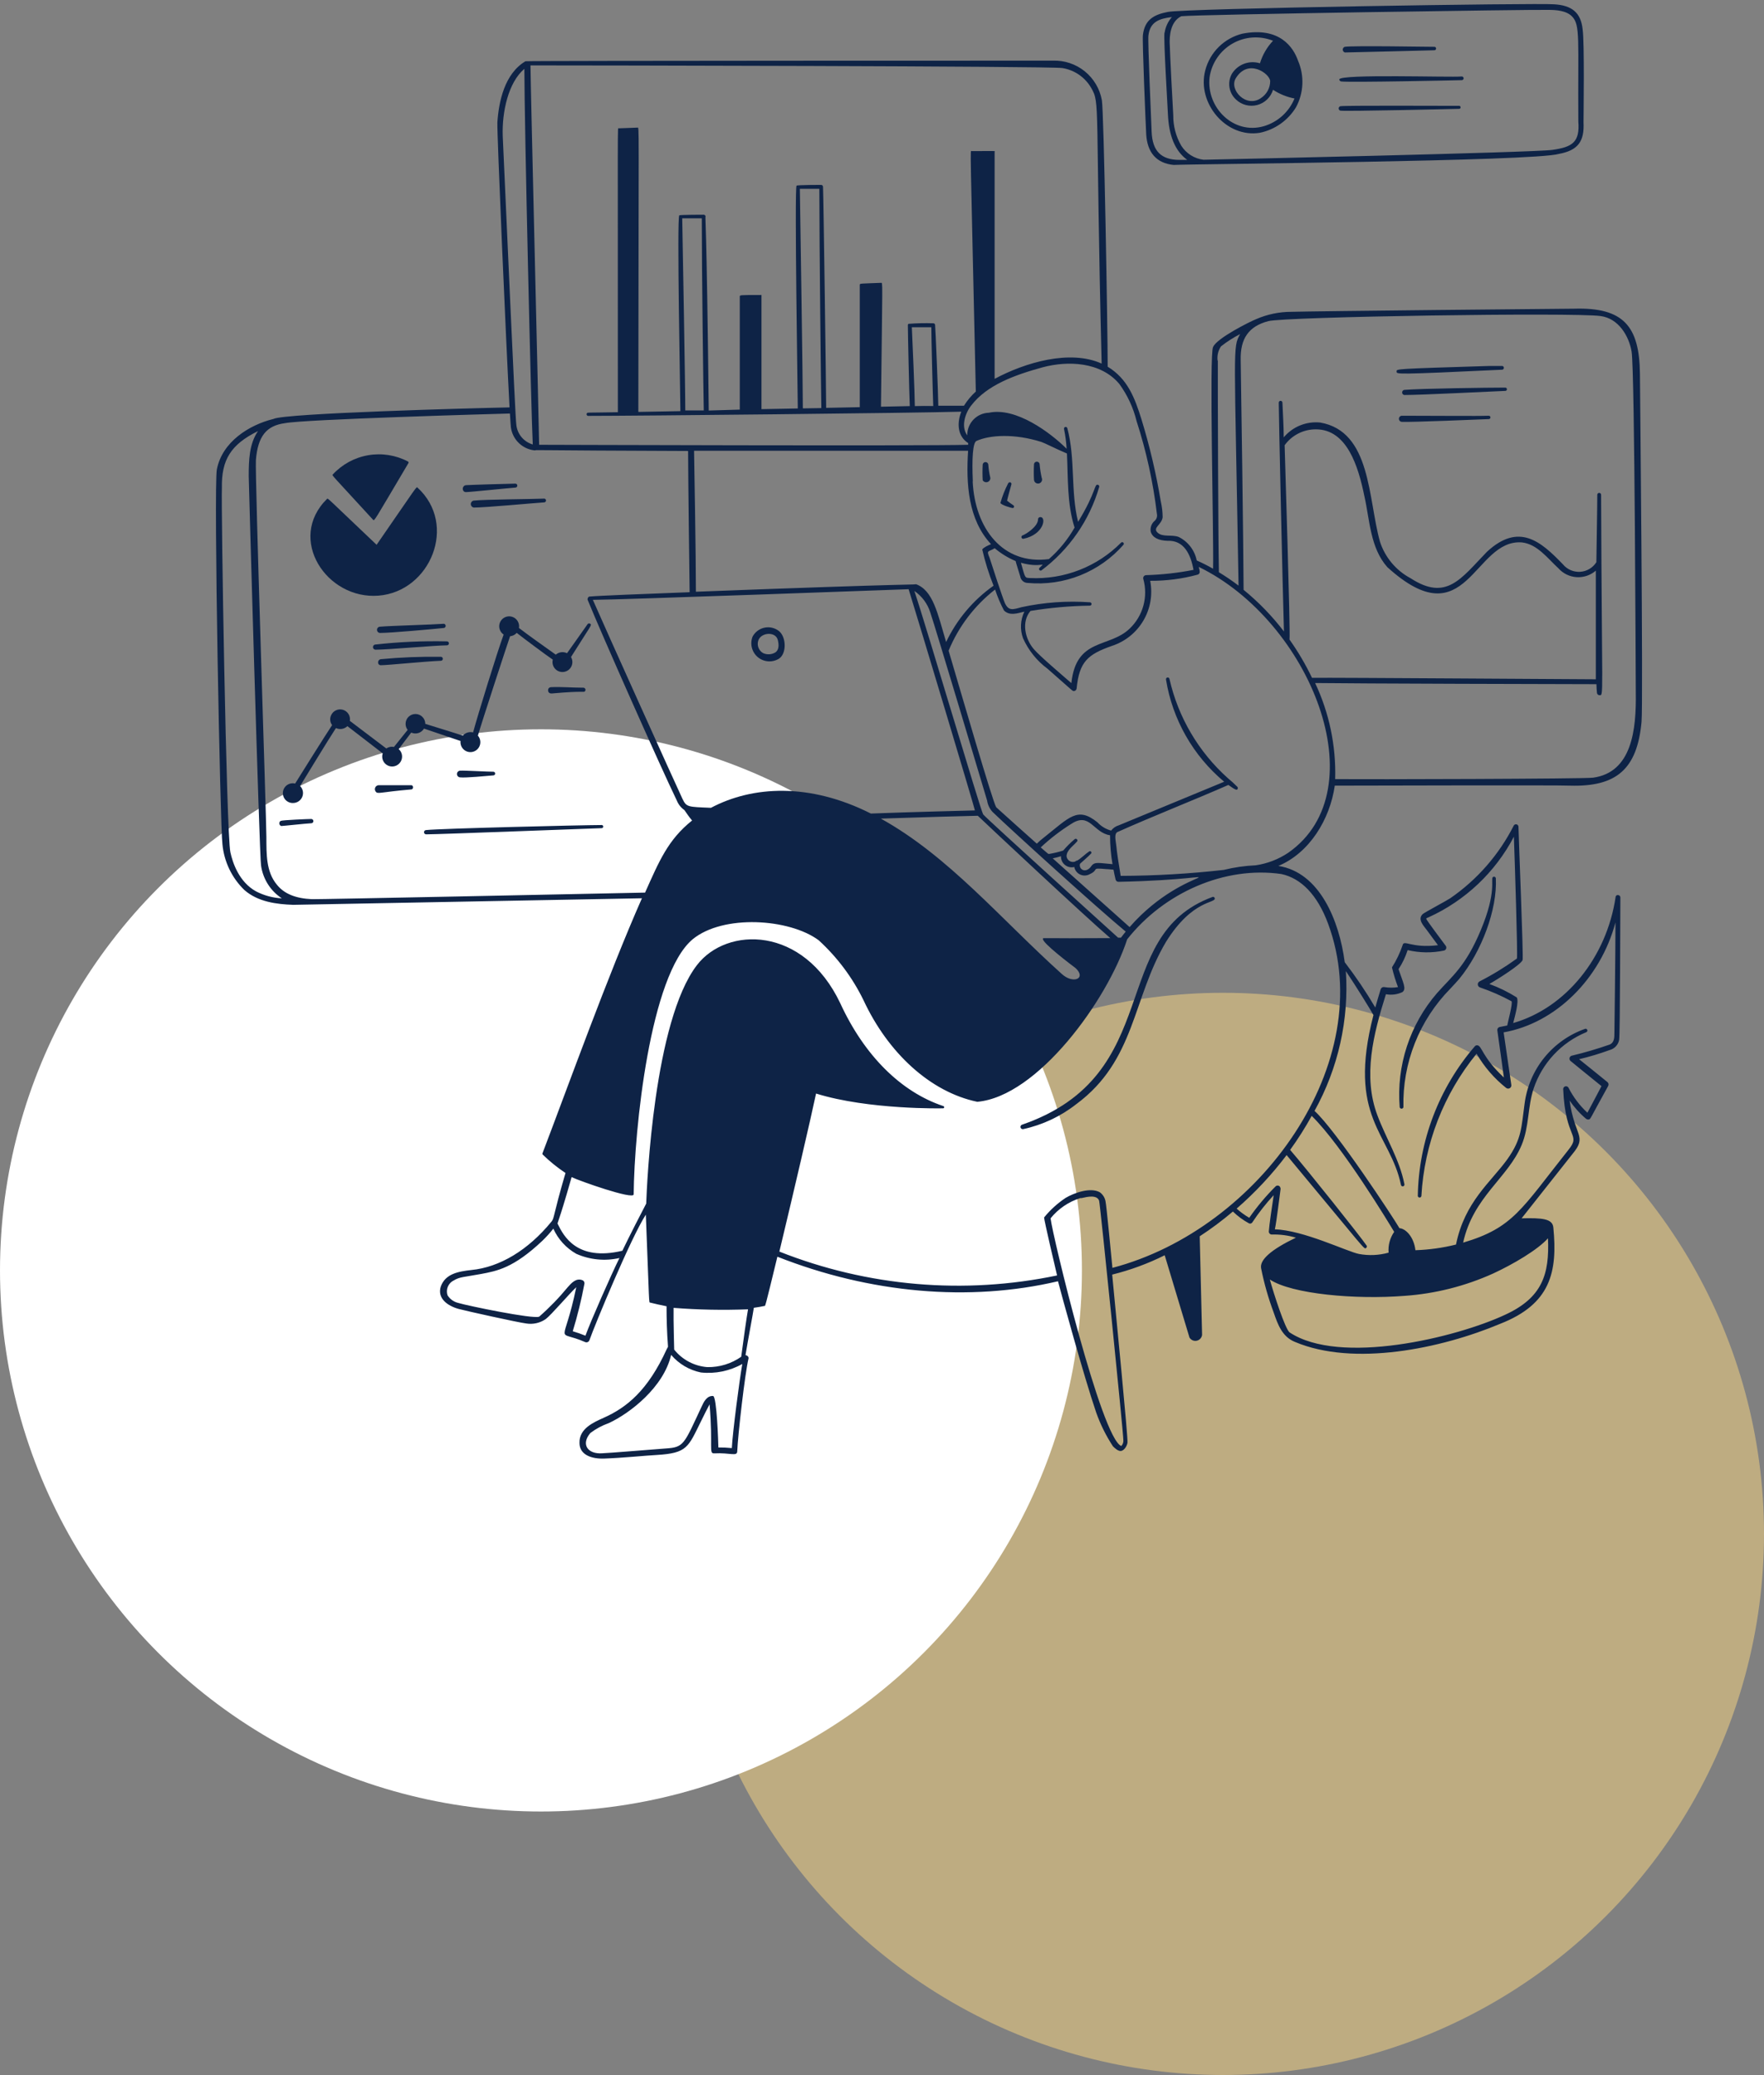
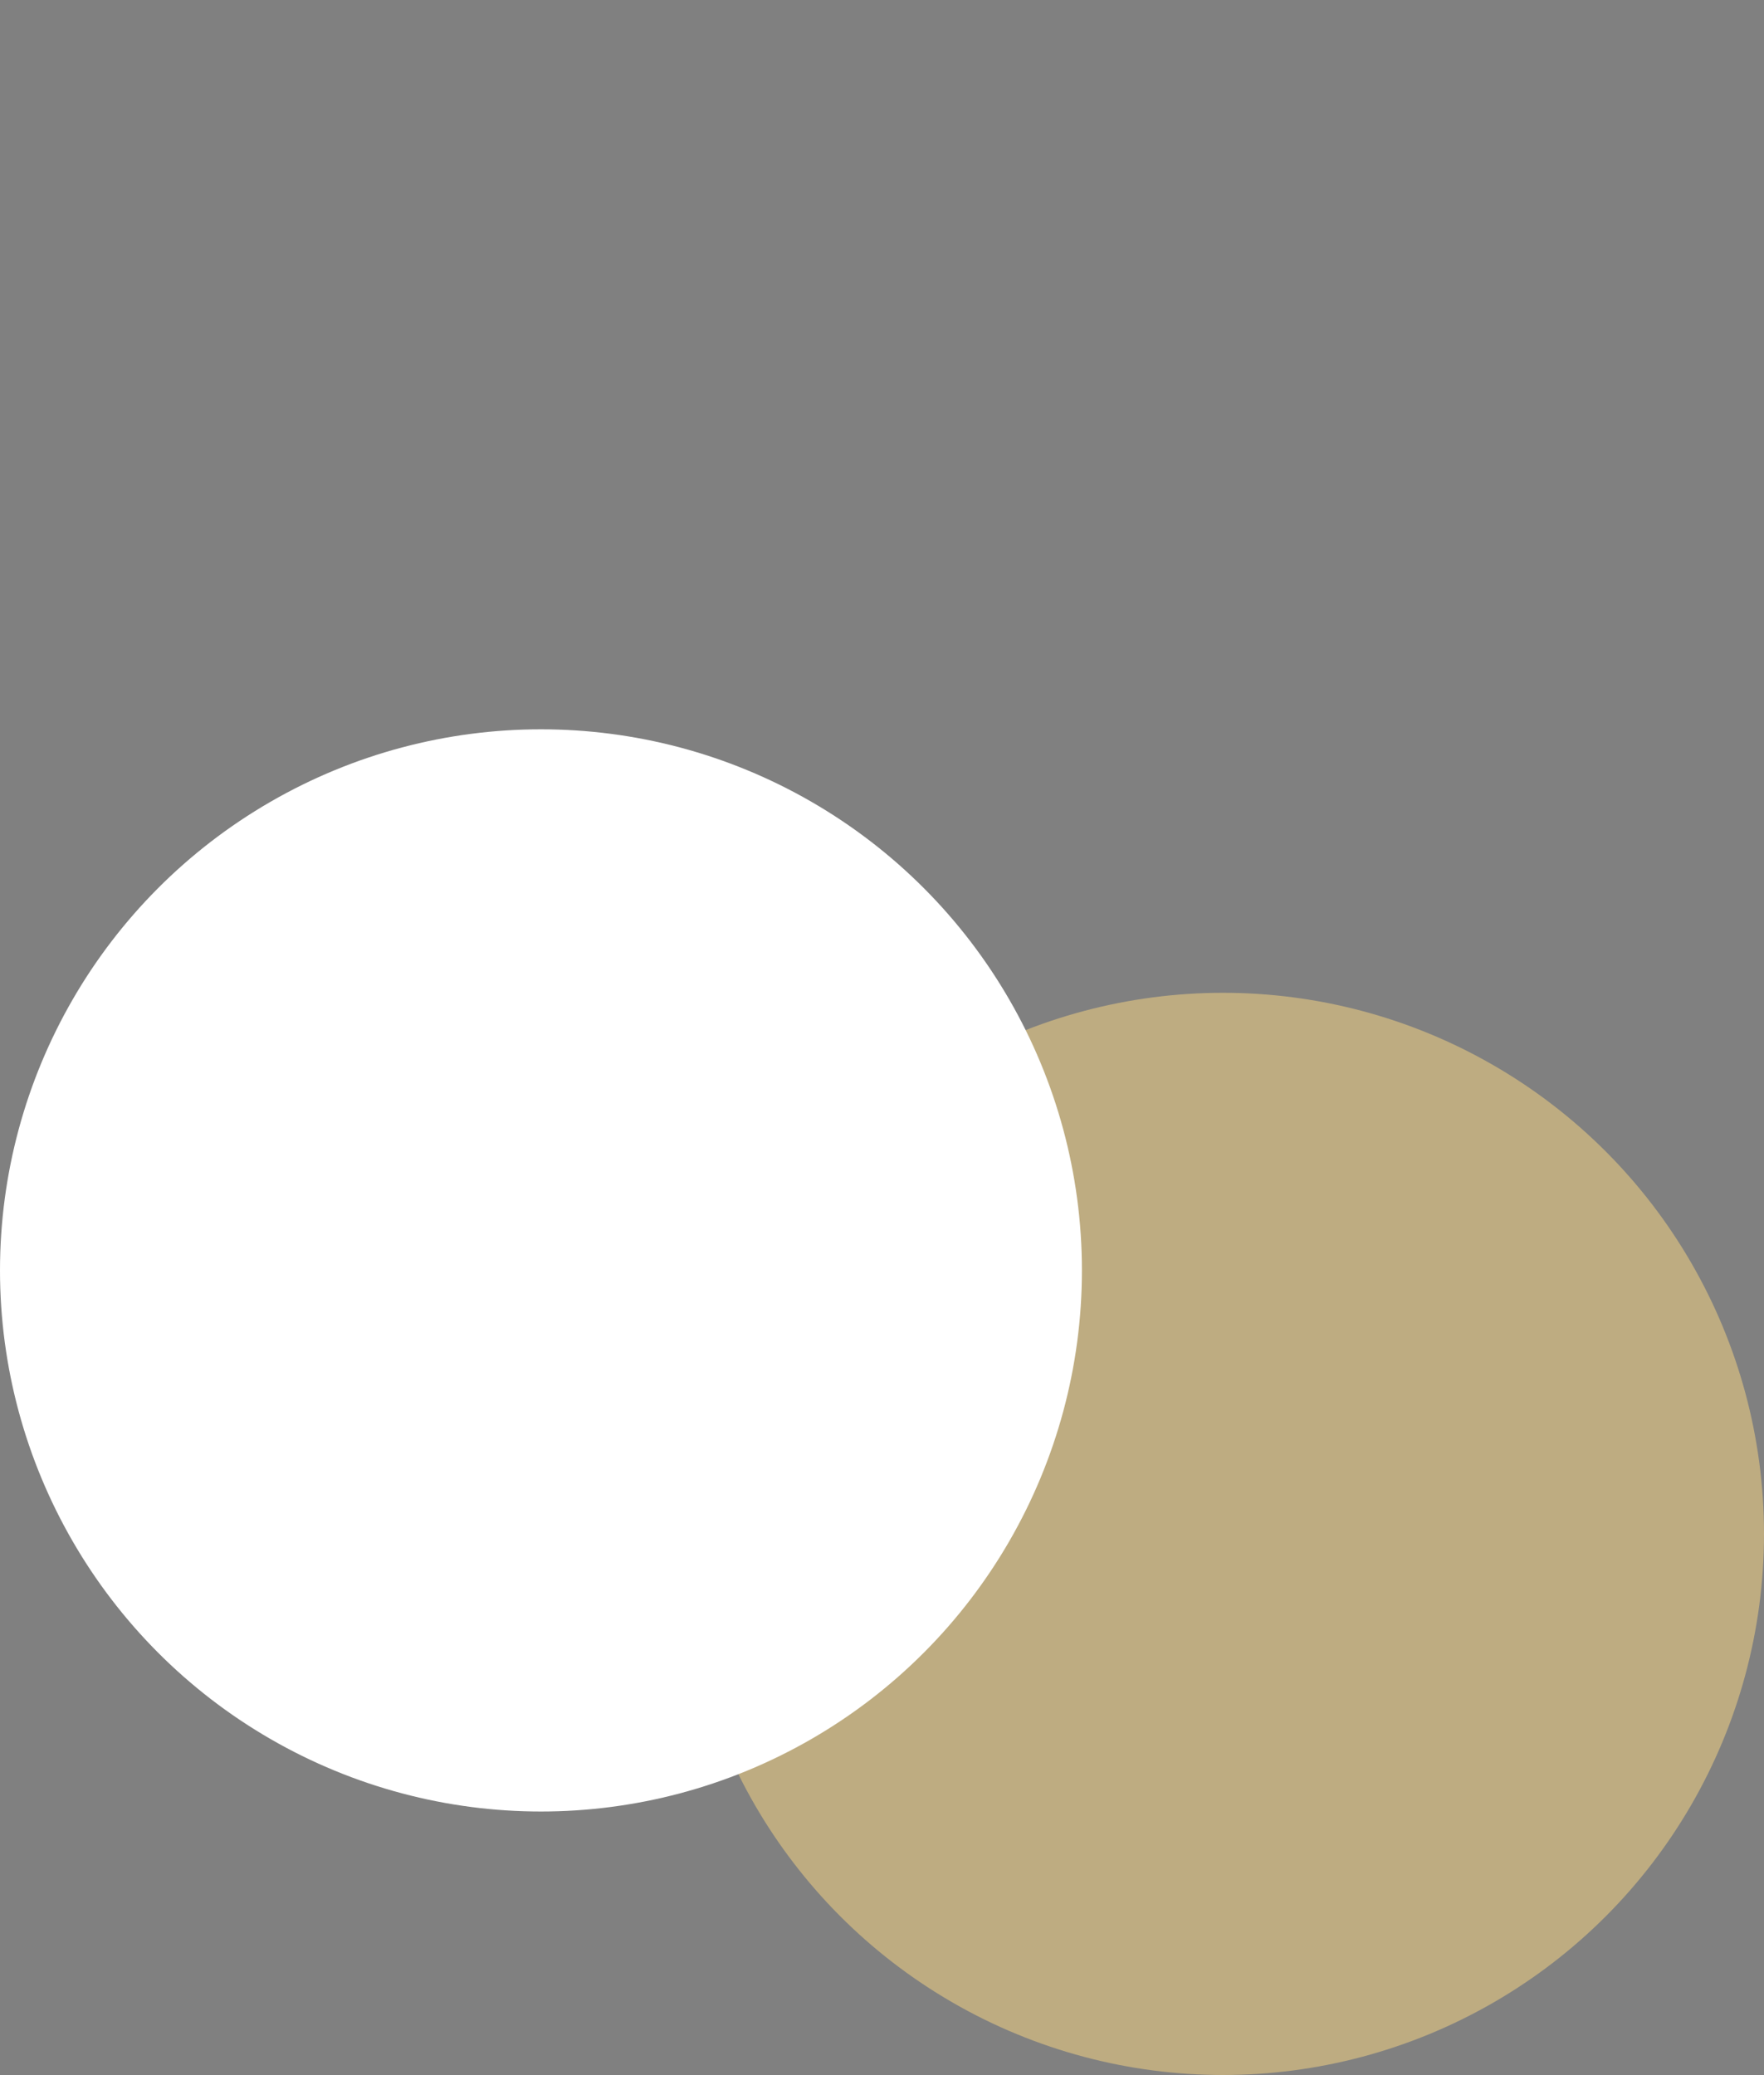
<svg xmlns="http://www.w3.org/2000/svg" width="375" height="441" viewBox="0 0 375 441" fill="none">
  <rect x="0" y="0" width="375" height="441" fill="#808080" stroke="none" />
  <circle cx="260" cy="326" r="115" fill="#D2BB82" fill-opacity="0.75" />
  <circle cx="115" cy="270" r="115" fill="white" />
  <g clip-path="url(#clip0_3165_704)">
    <path d="M217.292 239.025C217.167 239.059 217.061 239.142 216.997 239.255C216.933 239.368 216.917 239.501 216.951 239.626C216.986 239.751 217.068 239.857 217.181 239.921C217.294 239.985 217.427 240.002 217.552 239.967C221.659 239.068 225.509 237.252 228.814 234.654C241.375 225.375 240.725 212.212 247.875 200.171C253.595 190.99 258.616 192.046 258.226 190.86C258.212 190.813 258.188 190.77 258.156 190.732C258.124 190.695 258.084 190.665 258.04 190.644C257.996 190.622 257.948 190.61 257.899 190.608C257.85 190.606 257.801 190.615 257.755 190.633C235.265 198.904 247.972 228.397 217.292 239.025ZM308.309 210.132C308.942 209.466 309.576 208.768 310.194 208.069C314.971 202.268 318.319 193.281 317.994 186.667C317.985 186.596 317.958 186.529 317.913 186.472C317.869 186.415 317.81 186.372 317.743 186.347C317.676 186.322 317.603 186.316 317.533 186.329C317.462 186.343 317.397 186.375 317.344 186.424C316.856 186.895 318.221 189.495 314.792 197.685C311.542 205.452 308.699 207.435 305.497 211.059C302.629 214.37 300.45 218.219 299.085 222.382C297.721 226.545 297.199 230.937 297.551 235.304C297.57 235.396 297.62 235.478 297.692 235.537C297.765 235.597 297.856 235.629 297.949 235.629C298.043 235.629 298.134 235.597 298.206 235.537C298.279 235.478 298.329 235.396 298.347 235.304C298.236 230.655 299.06 226.031 300.772 221.706C302.483 217.382 305.046 213.446 308.309 210.132ZM165.634 139.965C167.259 138.844 167.145 135.415 165.634 134.147C165.206 133.803 164.708 133.556 164.175 133.425C163.641 133.295 163.085 133.284 162.547 133.392C162.009 133.501 161.501 133.727 161.06 134.054C160.619 134.381 160.255 134.801 159.995 135.285C159.693 136.041 159.639 136.873 159.84 137.662C160.04 138.451 160.486 139.156 161.112 139.676C161.739 140.195 162.514 140.503 163.326 140.555C164.138 140.607 164.946 140.401 165.634 139.965ZM161.165 136.244C161.652 134.391 164.854 134.131 165.341 135.984C165.666 137.251 165.52 138.145 164.87 138.632C164.479 138.875 164.035 139.019 163.576 139.05C163.117 139.081 162.657 138.999 162.237 138.811C161.798 138.564 161.453 138.178 161.259 137.712C161.064 137.247 161.031 136.73 161.165 136.244ZM221.16 109.902C221.097 109.898 221.035 109.906 220.976 109.927C220.917 109.948 220.863 109.981 220.817 110.024C220.771 110.066 220.735 110.118 220.71 110.176C220.685 110.233 220.672 110.295 220.672 110.357C220.672 111.982 217.926 113.607 217.422 113.77C217.325 113.794 217.242 113.855 217.19 113.94C217.138 114.026 217.122 114.128 217.146 114.225C217.17 114.322 217.231 114.406 217.316 114.457C217.402 114.509 217.504 114.525 217.601 114.501C221.875 113.624 222.525 109.87 221.16 109.902ZM215.456 107.416C215.261 107.302 214.4 106.669 214.091 106.425C214.091 106.214 214.855 103.5 215.001 102.98C215.147 102.46 214.481 102.33 214.302 102.752C213.623 104.07 213.078 105.453 212.677 106.88C212.807 107.351 215.066 107.969 215.229 107.969C215.296 107.978 215.365 107.964 215.424 107.93C215.484 107.896 215.53 107.844 215.556 107.78C215.582 107.717 215.586 107.647 215.568 107.581C215.55 107.515 215.511 107.457 215.456 107.416ZM210.094 98.706C210.07 98.566 209.998 98.438 209.889 98.346C209.781 98.254 209.643 98.204 209.5 98.204C209.358 98.204 209.22 98.254 209.112 98.346C209.003 98.438 208.931 98.566 208.907 98.706C208.845 99.827 208.845 100.95 208.907 102.07C209.009 102.237 209.164 102.364 209.346 102.433C209.529 102.502 209.729 102.508 209.916 102.45C210.102 102.393 210.264 102.274 210.376 102.114C210.488 101.954 210.543 101.761 210.532 101.566C210.307 100.627 210.161 99.67 210.094 98.706ZM221.452 101.55C221.244 100.618 221.097 99.674 221.014 98.722C221.014 98.563 220.95 98.41 220.838 98.297C220.725 98.185 220.572 98.121 220.412 98.121C220.253 98.121 220.1 98.185 219.987 98.297C219.874 98.41 219.811 98.563 219.811 98.722C219.752 99.805 219.752 100.89 219.811 101.972C219.82 102.098 219.857 102.221 219.918 102.331C219.98 102.441 220.065 102.536 220.167 102.61C220.27 102.683 220.387 102.733 220.511 102.757C220.635 102.78 220.763 102.776 220.885 102.744C221.007 102.713 221.121 102.655 221.218 102.575C221.315 102.495 221.394 102.394 221.448 102.28C221.502 102.166 221.531 102.042 221.531 101.915C221.532 101.789 221.505 101.665 221.452 101.55Z" fill="#0E2346" />
-     <path d="M348.625 79.418C348.511 69.294 345.115 65.296 334.634 65.605C331.644 65.605 278.327 66.141 274.509 66.271C271.948 66.272 269.415 66.797 267.066 67.815C265.717 68.351 258.665 71.877 257.885 73.746C257.04 75.079 258.031 113.039 257.885 120.871C256.756 120.228 255.595 119.643 254.407 119.116C254.193 118.049 253.737 117.045 253.075 116.18C252.414 115.315 251.563 114.613 250.589 114.127C249.094 113.542 247.176 114.241 246.071 113.185C244.966 112.129 246.949 111.56 247.16 109.935C247.153 108.808 247.023 107.686 246.77 106.588C245.79 100.697 244.422 94.878 242.675 89.168C241.212 84.471 239.685 80.49 235.476 77.939C235.476 70.041 234.68 23.761 234.241 21.308C233.809 18.886 232.517 16.701 230.604 15.155C228.69 13.609 226.283 12.805 223.825 12.89C223.662 12.89 111.83 12.89 111.7 13.02C107.231 15.685 106.029 21.633 105.736 26.02C105.639 28.214 107.556 72.511 108.32 86.584C100.406 86.746 60.431 87.819 58.14 89.037C52.956 90.305 47.22 93.912 46.099 99.779C45.4 103.549 46.814 175.975 47.285 179.404C47.622 183.107 49.277 186.567 51.949 189.154C54.857 191.705 58.822 192.176 62.316 192.306L136.465 190.909C129.217 207.321 120.865 230.591 115.34 245.07C115.314 245.111 115.3 245.159 115.3 245.208C115.3 245.257 115.314 245.305 115.34 245.346C116.835 246.815 118.468 248.137 120.215 249.295C117.566 258.346 117.859 258.85 117.274 259.581C112.252 265.74 106.191 269.331 100.211 269.916C97.432 270.225 94.686 270.712 93.711 273.41C92.915 275.864 95.027 277.505 97.497 278.188C99.122 278.626 110.205 281.08 111.846 281.275C113.301 281.519 114.793 281.187 116.006 280.349C117.176 279.487 121.027 274.938 122.506 273.573C119.825 286.573 117.956 282.429 124.342 285.207C124.432 285.255 124.53 285.282 124.631 285.287C124.732 285.292 124.833 285.274 124.926 285.235C125.019 285.196 125.103 285.137 125.171 285.062C125.238 284.987 125.288 284.898 125.317 284.801C126.455 281.551 134.157 262.977 137.294 258.151C138.057 277.781 137.927 276.757 138.204 276.839C139.292 277.115 140.479 277.375 141.697 277.619C141.697 280.349 141.779 283.144 142.006 286.199C142.006 286.296 141.876 286.459 141.746 286.719C137.716 295.559 133.199 299.166 128.291 301.344C126.114 302.319 123.107 303.651 123.189 306.658C123.189 309.258 125.854 310.086 128.437 309.989C132.321 309.859 137.342 309.339 139.617 309.225C146.117 308.835 146.28 307.6 149.042 302.026C149.676 300.742 150.424 299.215 150.846 298.467C151.61 307.6 150.602 308.949 151.854 308.884C155.25 308.705 156.729 309.631 156.729 308.413C156.859 305.065 158.354 291.902 159.134 288.669C159.134 288.295 158.874 288.084 158.484 288.002C158.971 284.98 160.109 279.033 160.255 277.944C161.067 277.83 161.88 277.7 162.514 277.554C162.692 277.554 162.514 278.415 165.26 267.089C184.987 274.872 206.031 276.741 224.914 272.305C225.58 274.889 230.406 292.504 233.039 300.222C233.936 302.744 235.13 305.15 236.597 307.389C236.971 307.746 237.605 308.38 238.222 308.38C238.84 308.38 239.522 307.519 239.685 306.641C239.847 305.764 237.296 280.137 236.435 270.891C240.296 269.935 244.04 268.556 247.599 266.78L252.864 284.265C253.018 284.526 253.25 284.731 253.527 284.853C253.804 284.975 254.112 285.006 254.409 284.943C254.705 284.881 254.974 284.726 255.177 284.503C255.381 284.279 255.51 283.997 255.545 283.696L255.041 262.75C257.501 261.147 259.857 259.388 262.094 257.485C263.109 258.467 264.251 259.308 265.49 259.987C265.617 260.058 265.767 260.075 265.907 260.035C266.047 259.996 266.166 259.903 266.237 259.776C267.589 257.733 269.105 255.803 270.771 254.007C270.446 256.104 269.812 260.394 269.731 261.726C269.729 261.812 269.744 261.898 269.776 261.978C269.808 262.057 269.856 262.13 269.917 262.191C269.977 262.252 270.05 262.299 270.13 262.331C270.21 262.363 270.295 262.378 270.381 262.376C272.107 262.322 273.83 262.547 275.484 263.042C270.186 265.594 267.765 267.755 268.09 269.542C268.725 272.734 269.616 275.87 270.755 278.919C271.632 281.454 272.542 284.086 275.272 285.191C287.785 290.489 306.375 286.621 318.936 281.34C329.596 277.164 331.156 270.404 330.214 260.849C330.019 259.029 327.906 258.817 323.47 258.931L334.276 245.265C337.526 241.381 334.699 241.511 333.675 233.89C334.654 235.34 335.83 236.647 337.169 237.774C337.248 237.836 337.34 237.881 337.438 237.906C337.536 237.932 337.638 237.936 337.737 237.92C338.176 237.839 337.835 238.066 341.865 230.819C341.941 230.687 341.97 230.532 341.947 230.381C341.923 230.23 341.848 230.092 341.735 229.99C339.964 228.527 335.69 225.115 335.69 225.115C337.893 224.594 340.064 223.943 342.19 223.165C342.697 223.034 343.156 222.761 343.513 222.378C343.87 221.996 344.11 221.519 344.205 221.004C344.416 219.736 344.432 194.208 344.465 190.73C344.465 190.161 343.555 189.999 343.457 190.616C341.556 203.503 332.83 214.228 321.682 217.429C322.04 215.983 322.95 212.846 322.446 211.985C320.608 210.828 318.653 209.869 316.612 209.125C318.644 207.971 323.34 204.965 323.681 204.039C323.892 203.503 322.852 178.429 322.804 175.682C322.796 175.569 322.752 175.462 322.679 175.375C322.606 175.288 322.507 175.227 322.397 175.2C322.287 175.173 322.171 175.181 322.066 175.224C321.961 175.267 321.872 175.342 321.812 175.439C318.666 181.651 314.012 186.976 308.276 190.925C307.61 191.38 302.816 193.931 302.442 194.273C301.24 195.426 302.735 196.84 303.369 197.734C303.824 198.351 305.384 200.448 305.692 200.886C299.972 201.585 298.461 199.619 298.169 200.886C297.607 202.542 296.848 204.124 295.91 205.599C296.245 207.023 296.674 208.424 297.194 209.791C296.241 209.948 295.27 209.948 294.317 209.791C294.148 209.755 293.97 209.783 293.82 209.87C293.67 209.957 293.558 210.097 293.505 210.262C293.05 211.741 292.692 212.976 292.367 214.13C290.398 210.789 288.227 207.571 285.867 204.494C284.714 195.686 280.554 185.4 271.762 184.035C278.376 181.272 282.715 174.171 283.755 166.973C286.875 166.973 331.952 166.843 333.772 166.973C343.636 167.249 348.04 163.479 348.966 153.42C349.34 149.406 348.625 80.149 348.625 79.418ZM124.229 272.89C124.27 272.718 124.244 272.537 124.156 272.383C124.069 272.229 123.926 272.114 123.757 272.061C122.441 271.574 121.434 272.727 120.702 273.556C118.851 275.81 116.819 277.907 114.625 279.829C113.406 280.414 99.22 277.473 97.449 276.92C96.495 276.704 95.666 276.12 95.141 275.295C94.936 274.695 94.958 274.041 95.204 273.457C95.45 272.873 95.902 272.399 96.474 272.126C97.725 271.362 98.651 271.427 102.161 270.777C105.671 270.128 109.149 269.494 115.259 263.741C116.11 262.926 116.903 262.052 117.631 261.125C118.646 263.381 120.354 265.253 122.506 266.471C125.39 267.752 128.611 268.065 131.687 267.365C130.062 270.615 125.577 280.771 124.456 283.875C123.562 283.517 122.652 283.192 121.759 282.932C122.765 279.633 123.59 276.28 124.229 272.89ZM266.936 183.905C264.651 184.003 262.38 184.33 260.16 184.88C252.881 185.703 245.563 186.126 238.239 186.148C237.166 179.648 237.491 180.85 237.215 179.046C237.101 178.266 236.939 177.194 237.507 176.853C245.291 173.375 253.384 170.223 261.135 166.826C262.76 168.013 262.89 167.866 263.036 167.769C263.106 167.694 263.145 167.595 263.145 167.492C263.145 167.39 263.106 167.291 263.036 167.216C262.402 166.575 261.735 165.968 261.037 165.396C254.799 159.817 250.454 152.434 248.606 144.271C248.585 144.174 248.525 144.09 248.442 144.037C248.358 143.983 248.256 143.965 248.159 143.987C248.062 144.008 247.978 144.068 247.925 144.151C247.871 144.235 247.853 144.337 247.875 144.434C249.252 152.922 253.642 160.63 260.241 166.144L237.832 175.406C237.185 175.596 236.615 175.989 236.207 176.528C235.086 176.223 234.072 175.609 233.282 174.756C229.057 171.36 227.367 173.684 221.907 178.006C221.38 178.404 220.88 178.839 220.412 179.306C217.526 176.739 214.65 174.161 211.784 171.571C211.052 170.499 204.39 147.521 201.66 138.291C203.77 133.175 207.175 128.695 211.54 125.291C212.045 126.833 212.681 128.328 213.441 129.76C214.66 130.93 216.236 130.361 217.764 129.988C217.343 130.861 217.1 131.809 217.05 132.777C217 133.746 217.143 134.714 217.471 135.626C218.622 138.206 220.418 140.444 222.687 142.126C228.245 147.001 227.969 146.871 228.294 146.871C228.444 146.864 228.586 146.802 228.693 146.697C228.801 146.593 228.867 146.452 228.879 146.302C229.431 140.631 231.251 139.071 236.386 137.268C239.195 136.351 241.571 134.439 243.067 131.892C244.564 129.345 245.077 126.338 244.511 123.439C247.908 123.464 251.292 123.027 254.57 122.139C254.725 122.104 254.86 122.009 254.945 121.875C255.03 121.741 255.059 121.579 255.025 121.424C255.025 121.148 254.911 120.822 254.83 120.481C278.539 132.002 292.985 167.899 273.859 181.24C271.779 182.633 269.413 183.543 266.936 183.905ZM272.396 185.758C276.572 186.651 280.066 190.161 282.341 196.336C293.196 225.667 267.895 261.206 236.484 269.461C236.289 267.495 235.216 256.087 235.005 255.242C234.849 254.497 234.42 253.836 233.802 253.39C231.804 252.285 228.375 253.504 226.555 254.576C224.82 255.728 223.269 257.136 221.956 258.752C221.956 259.272 224.231 269.071 224.719 271.07C204.968 275.2 184.439 273.437 165.682 266C168.575 253.975 172.41 237.514 173.482 232.411C184.662 235.889 200.376 235.564 200.539 235.547C200.591 235.534 200.637 235.503 200.669 235.461C200.702 235.418 200.72 235.366 200.72 235.312C200.72 235.258 200.702 235.206 200.669 235.163C200.637 235.121 200.591 235.09 200.539 235.076C191.52 232.07 183.736 224.319 178.634 213.236C170.785 196.678 154.502 196.872 148.165 205.111C139 217.006 137.521 251.619 137.375 255.795C136.806 256.835 133.54 263.221 132.305 265.821C122.555 268.145 119.776 262.571 118.59 260.182C118.395 259.776 118.492 260.849 121.515 250.172C123.14 250.969 134.694 255.048 134.71 253.845C134.84 240.033 138.187 207.175 147.255 199.619C153.755 194.289 167.811 195.215 174.035 199.83C177.992 203.442 181.228 207.77 183.574 212.586C188.79 223.783 197.776 232.086 207.754 234.166C220.542 233.045 235.379 212.668 239.62 199.635C247.452 189.706 260.371 184.019 272.396 185.758ZM297.827 251.846C297.849 251.943 297.908 252.028 297.992 252.081C298.076 252.134 298.177 252.152 298.274 252.131C298.371 252.109 298.456 252.05 298.509 251.966C298.562 251.882 298.58 251.781 298.559 251.684C297.535 246.451 294.642 241.934 292.822 237.059C289.67 228.722 291.961 219.769 294.626 211.302C295.815 211.525 297.043 211.365 298.136 210.848C299.03 210.149 298.315 208.962 297.307 205.973C298.136 204.72 298.787 203.358 299.241 201.926C301.781 202.527 304.422 202.56 306.976 202.024C307.075 201.998 307.167 201.95 307.244 201.883C307.321 201.815 307.381 201.73 307.419 201.635C307.457 201.54 307.472 201.438 307.463 201.336C307.454 201.234 307.42 201.135 307.366 201.049C306.277 199.619 303.401 195.703 303.255 195.41C303.109 195.117 303.255 195.15 303.726 194.939C311.493 191.404 317.863 185.384 321.829 177.828C322.024 183.141 322.657 202.917 322.479 203.714C319.954 205.541 317.292 207.171 314.516 208.589C314.395 208.656 314.296 208.757 314.233 208.88C314.169 209.003 314.144 209.142 314.16 209.28C314.175 209.417 314.231 209.547 314.321 209.652C314.41 209.758 314.529 209.835 314.662 209.873C316.961 210.659 319.19 211.637 321.325 212.798C321.617 213.269 320.594 216.99 320.415 217.949L318.79 218.274C318.628 218.316 318.489 218.419 318.401 218.561C318.314 218.703 318.284 218.874 318.319 219.038C318.741 221.914 319.7 228.999 319.7 228.999C315.036 224.66 315.069 222.255 314.061 222.158C313.961 222.145 313.86 222.158 313.766 222.195C313.672 222.232 313.589 222.291 313.525 222.369C305.884 231.235 301.594 242.5 301.402 254.203C301.421 254.29 301.469 254.369 301.538 254.426C301.608 254.482 301.695 254.513 301.784 254.513C301.874 254.513 301.961 254.482 302.03 254.426C302.1 254.369 302.148 254.29 302.166 254.203C302.778 243.13 306.886 232.536 313.899 223.945C315.515 226.729 317.636 229.187 320.155 231.192C320.262 231.288 320.397 231.347 320.54 231.361C320.682 231.376 320.826 231.345 320.95 231.273C321.075 231.201 321.173 231.091 321.231 230.96C321.29 230.829 321.306 230.683 321.276 230.542C321.276 230.542 320.106 222.629 319.651 219.411C330.717 217.445 340.224 208.036 343.425 196.044C343.425 202.723 343.197 219.281 343.197 219.444C343.197 220.5 343.197 221.507 342.255 221.979C339.59 222.915 336.878 223.712 334.13 224.367C334.017 224.397 333.915 224.457 333.833 224.539C333.751 224.622 333.693 224.725 333.665 224.838C333.637 224.951 333.64 225.07 333.673 225.181C333.706 225.293 333.768 225.393 333.854 225.472C334.617 226.09 339.005 229.681 340.451 230.835C340.451 230.835 338.469 234.621 337.461 236.49C335.813 234.965 334.449 233.161 333.431 231.16C333.365 231.046 333.264 230.957 333.142 230.907C333.021 230.856 332.887 230.847 332.759 230.88C332.632 230.913 332.519 230.987 332.438 231.09C332.357 231.194 332.312 231.321 332.31 231.453C332.765 242.307 336.242 240.894 333.366 244.453C323.454 256.916 321.715 260.946 311.039 264.099C313.184 254.349 320.529 250.4 323.47 243.364C325.095 239.513 324.737 235.239 326.021 231.371C326.915 228.687 328.376 226.227 330.305 224.157C332.234 222.088 334.586 220.458 337.201 219.379C337.296 219.346 337.374 219.278 337.418 219.188C337.462 219.098 337.469 218.994 337.437 218.899C337.404 218.805 337.336 218.726 337.246 218.682C337.156 218.638 337.052 218.631 336.957 218.664C333.552 219.865 330.547 221.989 328.277 224.798C326.008 227.607 324.563 230.991 324.104 234.572C323.405 239.561 323.551 242.015 320.431 246.386C316.986 251.18 311.347 255.421 309.527 264.505C306.702 265.209 303.809 265.612 300.899 265.708C300.557 262.799 298.77 261.093 297.502 261.027C296.332 258.98 283.999 240.211 279.449 236.1C284.48 227.045 286.794 216.731 286.111 206.395C288.061 209.271 291.392 214.666 291.977 215.723C286.306 237.595 295.569 240.877 297.827 251.846ZM272.201 252.561C272.201 252.447 272.167 252.335 272.105 252.238C272.043 252.142 271.955 252.065 271.851 252.017C271.747 251.97 271.631 251.953 271.517 251.968C271.404 251.984 271.297 252.032 271.21 252.106C269.132 254.169 267.245 256.415 265.571 258.817C264.614 258.259 263.716 257.606 262.89 256.867C266.817 253.455 270.379 249.642 273.517 245.492C290.775 266.195 289.946 265.594 290.434 265.204C290.472 265.178 290.504 265.144 290.529 265.105C290.554 265.067 290.571 265.023 290.579 264.977C290.586 264.932 290.585 264.885 290.574 264.84C290.563 264.795 290.543 264.753 290.515 264.716C289.377 262.994 277.791 248.466 274.265 244.387C275.939 242.073 277.47 239.658 278.847 237.156C285.347 243.51 295.439 260.231 296.381 261.807C295.484 263.098 295.064 264.661 295.195 266.227C293.142 266.801 290.985 266.895 288.89 266.504C286.404 266.016 277.109 261.45 271.015 261.271C271.405 259.5 272.022 254.089 272.25 252.561L272.201 252.561ZM229.659 254.625L229.935 254.625C231.202 254.332 233.185 253.894 233.656 255.177C233.9 256.055 238.807 304.529 238.807 306.024C238.834 306.259 238.808 306.498 238.732 306.722C238.656 306.947 238.532 307.152 238.369 307.324C234.144 305.699 223.744 262.587 223.337 258.931C224.975 256.905 227.174 255.407 229.659 254.625ZM56.629 177.893C56.629 174.171 54.159 100.396 54.402 97.731C54.825 92.71 56.629 90.451 60.61 89.931C64.819 89.119 104.111 87.998 108.401 87.884C108.499 89.509 108.58 90.646 108.612 90.858C108.793 92.136 109.402 93.315 110.341 94.201C111.281 95.087 112.493 95.627 113.78 95.733C113.78 95.57 112.707 95.733 146.28 95.846C146.28 100.916 146.589 124.739 146.605 125.86C137.05 126.218 127.202 126.608 125.317 126.786C125.057 126.786 124.83 127.258 124.927 127.485C127.755 134.473 140.349 162.845 143.875 170.125C144.204 170.952 144.769 171.664 145.5 172.173C145.955 172.855 146.491 173.619 147.125 174.383C141.974 178.494 140.121 183.044 137.131 189.706C123.367 189.999 67.581 191.153 66.33 191.104C62.852 190.958 60.399 189.95 58.871 188.033C56.547 185.27 56.645 181.5 56.629 177.893ZM244.625 112.99C244.966 114.225 246.25 114.891 248.232 114.94C251.645 114.794 253.107 117.735 253.725 121.115C250.403 121.764 247.033 122.139 243.65 122.236C243.552 122.237 243.456 122.261 243.368 122.306C243.281 122.35 243.206 122.414 243.147 122.493C243.089 122.572 243.05 122.663 243.033 122.759C243.016 122.856 243.021 122.955 243.049 123.049C243.568 124.904 243.572 126.865 243.063 128.722C242.554 130.58 241.549 132.264 240.156 133.595C235.785 137.804 228.781 135.48 227.757 145.181C226.295 143.914 220.884 139.315 219.779 137.966C217.877 135.773 217.114 132.133 219.064 129.841C223.239 129.159 227.459 128.784 231.69 128.72C231.785 128.72 231.876 128.682 231.943 128.615C232.01 128.548 232.047 128.457 232.047 128.363C232.047 128.268 232.01 128.177 231.943 128.11C231.876 128.043 231.785 128.005 231.69 128.005C226.823 127.66 221.931 128.01 217.162 129.045C215.342 129.549 214.449 129.906 213.636 128.2C213.23 127.339 210.809 119.961 210.386 118.596C209.639 116.825 210.094 117.361 211.459 116.516C212.796 117.646 214.297 118.567 215.911 119.246C215.911 119.441 216.756 122.025 216.886 122.496C216.941 122.887 217.137 123.244 217.436 123.501C217.735 123.758 218.117 123.898 218.511 123.894C222.301 124.242 226.119 123.687 229.652 122.275C233.186 120.862 236.334 118.633 238.84 115.769C238.89 115.701 238.912 115.616 238.904 115.533C238.895 115.449 238.856 115.371 238.793 115.314C238.73 115.258 238.649 115.226 238.565 115.226C238.48 115.226 238.399 115.257 238.336 115.314C235.819 117.858 232.796 119.843 229.461 121.142C226.127 122.441 222.557 123.025 218.982 122.854C217.845 122.773 217.991 123.016 217.032 119.604C221.42 120.839 222.525 119.165 220.965 120.709C220.914 120.77 220.886 120.846 220.885 120.925C220.885 121.005 220.912 121.081 220.962 121.143C221.012 121.204 221.082 121.247 221.159 121.262C221.237 121.278 221.318 121.266 221.387 121.229C227.298 116.809 231.61 110.586 233.672 103.5C233.687 103.454 233.693 103.406 233.689 103.358C233.684 103.31 233.67 103.263 233.648 103.221C233.625 103.178 233.594 103.141 233.556 103.11C233.518 103.08 233.475 103.058 233.429 103.045C232.584 102.753 233.152 104.426 229.187 110.91C227.562 104.41 228.651 97.536 226.896 91.004C226.872 90.911 226.813 90.832 226.731 90.783C226.648 90.734 226.55 90.72 226.457 90.744C226.365 90.767 226.285 90.827 226.237 90.909C226.188 90.992 226.174 91.09 226.197 91.183C226.482 92.565 226.667 93.966 226.75 95.375C223.289 91.946 215.976 86.47 210.207 87.721C208.965 87.76 207.787 88.286 206.929 89.186C206.072 90.086 205.603 91.288 205.625 92.531C204.227 90.646 205.202 87.77 206.47 86.177C209.817 81.806 215.765 79.677 221.696 78.052C226.945 76.655 233.965 76.85 237.946 81.595C239.673 83.963 240.921 86.646 241.619 89.493C243.694 95.907 245.142 102.509 245.941 109.204C246.003 109.474 245.99 109.755 245.905 110.019C245.819 110.282 245.663 110.517 245.454 110.699C245.129 110.976 244.882 111.334 244.737 111.735C244.592 112.137 244.553 112.569 244.625 112.99ZM145.061 169.735C143.534 166.485 128.437 133.01 126.032 127.485C131.411 127.485 192.105 125.259 193.161 125.226C195.225 131.856 207.25 171.896 207.25 172.238C207.25 172.238 192.885 172.595 185.134 172.904C172.052 166.306 159.946 167.021 151.139 171.685C146.166 171.474 145.939 171.571 145.061 169.735ZM206.811 102.33C206.584 97.455 206.811 94.059 207.575 93.718C210.37 92.45 215.586 92.093 221.387 93.929C222.119 94.172 224.459 95.391 226.815 96.382C227.075 101.582 226.815 107.091 228.44 112.129C227.003 114.648 225.158 116.91 222.98 118.824C213.149 120.124 207.25 112.259 206.779 102.33L206.811 102.33ZM221.729 199.505C221.339 200.253 227.952 205.225 228.667 205.761C231.007 207.971 228.147 209.174 225.775 207.045C212.775 195.361 201.692 181.971 187.246 173.976C195.664 173.7 206.08 173.391 207.867 173.375C209.671 175.114 230.617 194.728 236.029 199.375C220.916 199.489 221.875 199.245 221.696 199.505L221.729 199.505ZM237.686 199.278C237.524 199.131 210.061 174.318 209.005 173.083C208.387 172.042 196.996 133.384 194.38 125.6C195.985 126.695 197.175 128.297 197.76 130.15C198.735 132.929 209.801 169.979 209.85 170.158C209.983 171.057 210.385 171.896 211.004 172.563C215.277 176.674 233.412 193.119 239.311 197.994C238.97 198.416 238.629 198.839 238.304 199.278L237.686 199.278ZM236.5 183.661C233.672 183.434 232.779 183.109 232.08 183.97C231.852 184.328 231.202 185.124 230.374 184.945C230.23 184.912 230.095 184.849 229.976 184.761C229.858 184.672 229.759 184.561 229.686 184.433C229.613 184.305 229.567 184.163 229.551 184.016C229.535 183.869 229.55 183.721 229.594 183.58C230.39 182.833 231.219 182.183 231.966 181.386C232.006 181.33 232.026 181.262 232.023 181.193C232.02 181.124 231.994 181.059 231.949 181.006C231.904 180.954 231.843 180.918 231.776 180.905C231.708 180.891 231.638 180.9 231.576 180.931C230.747 181.468 229.951 182.329 229.009 182.898C228.931 182.899 228.854 182.917 228.784 182.95C228.714 182.984 228.652 183.032 228.602 183.093C228.408 183.171 228.197 183.204 227.988 183.189C227.778 183.173 227.575 183.11 227.395 183.003C227.214 182.896 227.06 182.748 226.945 182.572C226.831 182.396 226.758 182.196 226.734 181.988C226.734 180.688 228.131 179.826 228.944 178.867C229.269 178.542 228.781 178.055 228.44 178.364C227.569 179.099 226.76 179.903 226.019 180.769C225.082 181.067 224.127 181.3 223.159 181.468C222.72 181.468 223.159 181.744 221.241 180.103C223.24 178.227 225.417 176.551 227.741 175.098C231.69 172.497 232.421 176.999 235.98 177.519C235.977 179.577 236.151 181.632 236.5 183.661ZM240.156 197.051L223.792 182.426C224.386 182.309 224.972 182.157 225.547 181.971C225.534 182.324 225.603 182.675 225.749 182.997C225.895 183.318 226.114 183.601 226.389 183.824C226.663 184.046 226.985 184.201 227.33 184.277C227.675 184.354 228.032 184.348 228.375 184.262C228.44 184.607 228.585 184.932 228.8 185.209C229.014 185.487 229.291 185.71 229.607 185.861C229.924 186.011 230.272 186.085 230.623 186.075C230.973 186.066 231.317 185.974 231.625 185.806C233.867 184.783 231.625 184.393 235.249 184.718C235.72 184.718 236.224 184.815 236.711 184.831C236.857 185.595 237.004 186.294 237.166 186.96C237.205 187.093 237.287 187.209 237.398 187.292C237.51 187.374 237.645 187.417 237.784 187.415C266.839 186.798 252.571 182.784 240.124 197.051L240.156 197.051ZM201.156 136.536C199.32 130.378 198.361 125.405 194.656 124.137C194.656 124.332 196.037 123.926 147.937 125.762C147.937 117.849 147.596 98.706 147.547 95.797L205.804 95.797C205.349 102.834 205.804 110.423 210.679 115.655C210.094 115.883 209.054 116.37 208.81 116.776C209.409 119.403 210.213 121.978 211.215 124.479C206.855 127.556 203.367 131.71 201.091 136.536L201.156 136.536ZM194.477 86.308C194.477 84.032 193.957 71.796 193.844 69.554L197.987 69.554C197.987 71.861 198.296 84.049 198.394 86.291C197.094 86.259 195.777 86.275 194.477 86.308ZM170.671 86.795C170.687 82.375 170.119 45 170.037 40.125L174.181 40.125C174.181 52.475 174.539 83.366 174.604 86.73L170.671 86.795ZM145.029 46.398L149.189 46.398C149.189 57.074 149.53 84.032 149.611 87.234L145.679 87.234C145.695 83.236 145.126 50.85 145.029 46.398ZM109.75 90.142C109.522 88.761 107.637 45.487 106.874 28.913C106.695 23.81 108.044 17.538 111.472 14.629C111.472 26.004 112.935 88.778 113.26 94.465C112.304 94.189 111.455 93.627 110.827 92.854C110.2 92.081 109.824 91.135 109.75 90.142ZM258.844 76.639C258.71 75.578 258.964 74.505 259.559 73.616C260.831 72.615 262.197 71.739 263.637 71C262.012 73.925 262.435 73.112 263.296 124.463C261.956 123.441 260.562 122.492 259.12 121.619C258.957 113.429 258.876 83.659 258.892 76.639L258.844 76.639ZM273.046 94.692C273.801 93.621 274.805 92.748 275.971 92.148C277.136 91.548 278.43 91.239 279.741 91.248C286.355 91.248 288.76 99.112 290.06 105.515C291.197 110.536 291.279 116.451 294.935 120.546C311.932 135.951 313.216 114.453 323.551 115.281C326.801 115.655 328.962 118.629 331.286 120.774C332.28 121.889 333.673 122.568 335.164 122.663C336.655 122.757 338.123 122.259 339.249 121.278L339.249 144.369C335.251 144.369 284.486 143.995 278.912 144.06C277.555 141.22 275.957 138.502 274.135 135.935C274.33 133.969 273.127 96.448 273.095 94.692L273.046 94.692ZM279.546 145.165C287.021 145.279 334.455 145.409 339.379 145.409C339.386 146.028 339.424 146.646 339.492 147.261C339.504 147.392 339.564 147.514 339.66 147.604C339.756 147.694 339.881 147.745 340.012 147.749C340.971 147.749 340.532 149.227 340.37 105.157C340.37 105.05 340.327 104.946 340.251 104.87C340.175 104.794 340.071 104.751 339.964 104.751C339.856 104.751 339.753 104.794 339.676 104.87C339.6 104.946 339.557 105.05 339.557 105.157C339.557 108.05 339.379 117.605 339.362 119.49C338.99 120.077 338.483 120.568 337.884 120.922C337.284 121.276 336.61 121.482 335.916 121.525C335.221 121.568 334.526 121.446 333.888 121.168C333.25 120.891 332.687 120.466 332.245 119.929C327.549 115.054 322.901 110.991 316.109 117.264C310.551 123 307.496 127.843 299.859 122.886C296.766 121.238 294.436 118.453 293.359 115.119C290.791 105.905 291.506 91.686 280.651 89.801C279.2 89.653 277.734 89.863 276.383 90.412C275.032 90.962 273.836 91.835 272.9 92.954C272.9 90.484 272.721 88.079 272.624 85.576C272.624 85.473 272.583 85.374 272.509 85.3C272.436 85.227 272.337 85.186 272.234 85.186C272.13 85.186 272.031 85.227 271.958 85.3C271.885 85.374 271.844 85.473 271.844 85.576C271.844 88.274 272.689 125.941 272.949 134.213C270.445 130.935 267.565 127.963 264.369 125.356C264.369 119.165 263.816 78.963 263.751 76.476C263.654 71.959 265.457 69.343 269.617 68.254C273.03 67.311 334.39 66.369 340.224 67.165C344.091 67.653 346.301 71.439 346.854 74.721C347.536 78.8 347.731 146.221 347.747 147.115C347.877 155.078 346.935 164.161 338.647 165.283C336.779 165.542 290.547 165.656 283.836 165.591C284.044 158.542 282.585 151.544 279.579 145.165L279.546 145.165ZM231.966 18.675C233.916 22.087 232.811 21.145 234.192 77.272C227.465 74.234 217.942 77.029 211.442 80.522L211.442 32.374C211.442 32 212.287 32.114 206.567 32.114C206.21 32.114 206.242 28.766 207.445 83.22C206.47 84.1 205.622 85.112 204.926 86.226L199.466 86.226C199.466 84.114 198.849 69.131 198.784 69.001C198.765 68.917 198.717 68.841 198.649 68.788C198.581 68.735 198.496 68.707 198.41 68.709C196.654 68.65 194.896 68.688 193.145 68.823C193.093 68.858 193.052 68.907 193.026 68.964C193 69.022 192.991 69.085 192.999 69.147C192.999 70.772 193.291 83.968 193.405 86.308L187.279 86.438C187.587 58.682 187.701 60.145 187.279 60.112C182.875 60.291 182.777 60.21 182.777 60.535L182.777 86.535L175.627 86.681C175.627 83.058 175.075 42.108 174.961 39.735C174.966 39.628 174.93 39.523 174.861 39.442C174.791 39.361 174.694 39.309 174.587 39.296C174.587 39.296 169.501 39.296 169.339 39.459C168.867 39.833 169.599 84.959 169.599 86.811L161.88 86.957L161.88 62.696C161.822 62.674 161.759 62.674 161.701 62.696C157.216 62.696 157.265 62.696 157.265 63.054L157.265 87.055L150.667 87.25C150.212 45.292 149.839 46.056 150.001 46.056C150.002 45.952 149.964 45.852 149.895 45.773C149.826 45.696 149.731 45.646 149.627 45.634C149.627 45.634 144.574 45.634 144.411 45.764C143.859 46.105 144.639 84.487 144.639 87.38L135.701 87.543C135.75 24.216 135.929 27.125 135.506 27.125L131.525 27.271C131.249 27.271 131.346 23.387 131.346 87.608C124.651 87.737 124.846 87.608 124.749 87.868C124.717 87.918 124.7 87.976 124.698 88.036C124.696 88.095 124.71 88.154 124.738 88.207C124.766 88.259 124.807 88.304 124.857 88.335C124.908 88.367 124.965 88.385 125.025 88.388C134.889 88.388 194.624 87.786 204.357 87.494C203.382 89.98 203.561 92.726 205.82 94.172L205.82 94.53C196.427 94.806 116.055 94.53 114.609 94.53C114.609 92.401 112.789 18.058 112.772 13.898C124.034 13.898 223.272 14.044 225.856 14.466C227.123 14.671 228.328 15.155 229.385 15.883C230.441 16.611 231.323 17.565 231.966 18.675ZM54.841 91.638C52.972 94.335 52.875 97.845 52.875 101.241C52.875 101.989 55.15 181.971 55.491 183.921C55.685 185.336 56.181 186.694 56.943 187.902C57.705 189.11 58.717 190.141 59.911 190.925C58.001 190.829 56.134 190.325 54.435 189.446C50.827 187.464 49.462 183.385 48.975 181.126C48.114 177.064 46.976 107.286 47.171 103.679C47.057 97.699 49.089 94.465 54.809 91.638L54.841 91.638ZM298.591 275.409C305.095 274.955 311.467 273.348 317.409 270.664C321.634 268.714 326.899 265.626 329.076 263.172C329.417 270.842 327.857 275.799 319.976 279.422C309.544 284.297 284.795 290.277 274.102 283.144C273.144 282.218 270.852 275.181 269.942 271.931C274.606 275.035 288.191 276.237 298.559 275.409L298.591 275.409ZM151.626 296.696C150.261 296.582 149.611 297.948 149.156 298.939C145.354 307.064 145.402 307.584 141.535 307.844C140.316 307.925 128.844 308.867 127.999 308.867C125.041 309.079 123.4 307.047 125.496 304.561C126.691 303.66 128.017 302.948 129.429 302.449C133.946 300.352 141.096 294.811 142.672 287.954C144.304 289.87 146.529 291.186 148.994 291.691C152.046 292.019 155.124 291.388 157.801 289.887C157.184 293.397 155.754 304.334 155.575 307.762C154.625 307.663 153.67 307.619 152.715 307.632C152.699 306.706 152.39 296.761 151.594 296.696L151.626 296.696ZM157.606 288.328C155.494 289.821 152.961 290.601 150.375 290.554C149.007 290.451 147.675 290.067 146.461 289.427C145.248 288.787 144.18 287.904 143.322 286.832C143.322 286.329 143.144 280.885 143.192 277.96C148.458 278.375 153.743 278.478 159.02 278.269C158.76 279.699 157.931 285.5 157.574 288.328L157.606 288.328Z" fill="#0E2346" />
+     <path d="M348.625 79.418C348.511 69.294 345.115 65.296 334.634 65.605C331.644 65.605 278.327 66.141 274.509 66.271C271.948 66.272 269.415 66.797 267.066 67.815C265.717 68.351 258.665 71.877 257.885 73.746C257.04 75.079 258.031 113.039 257.885 120.871C256.756 120.228 255.595 119.643 254.407 119.116C254.193 118.049 253.737 117.045 253.075 116.18C252.414 115.315 251.563 114.613 250.589 114.127C249.094 113.542 247.176 114.241 246.071 113.185C244.966 112.129 246.949 111.56 247.16 109.935C247.153 108.808 247.023 107.686 246.77 106.588C245.79 100.697 244.422 94.878 242.675 89.168C241.212 84.471 239.685 80.49 235.476 77.939C235.476 70.041 234.68 23.761 234.241 21.308C233.809 18.886 232.517 16.701 230.604 15.155C228.69 13.609 226.283 12.805 223.825 12.89C223.662 12.89 111.83 12.89 111.7 13.02C107.231 15.685 106.029 21.633 105.736 26.02C105.639 28.214 107.556 72.511 108.32 86.584C100.406 86.746 60.431 87.819 58.14 89.037C52.956 90.305 47.22 93.912 46.099 99.779C45.4 103.549 46.814 175.975 47.285 179.404C47.622 183.107 49.277 186.567 51.949 189.154C54.857 191.705 58.822 192.176 62.316 192.306L136.465 190.909C129.217 207.321 120.865 230.591 115.34 245.07C115.314 245.111 115.3 245.159 115.3 245.208C115.3 245.257 115.314 245.305 115.34 245.346C116.835 246.815 118.468 248.137 120.215 249.295C117.566 258.346 117.859 258.85 117.274 259.581C112.252 265.74 106.191 269.331 100.211 269.916C97.432 270.225 94.686 270.712 93.711 273.41C92.915 275.864 95.027 277.505 97.497 278.188C99.122 278.626 110.205 281.08 111.846 281.275C117.176 279.487 121.027 274.938 122.506 273.573C119.825 286.573 117.956 282.429 124.342 285.207C124.432 285.255 124.53 285.282 124.631 285.287C124.732 285.292 124.833 285.274 124.926 285.235C125.019 285.196 125.103 285.137 125.171 285.062C125.238 284.987 125.288 284.898 125.317 284.801C126.455 281.551 134.157 262.977 137.294 258.151C138.057 277.781 137.927 276.757 138.204 276.839C139.292 277.115 140.479 277.375 141.697 277.619C141.697 280.349 141.779 283.144 142.006 286.199C142.006 286.296 141.876 286.459 141.746 286.719C137.716 295.559 133.199 299.166 128.291 301.344C126.114 302.319 123.107 303.651 123.189 306.658C123.189 309.258 125.854 310.086 128.437 309.989C132.321 309.859 137.342 309.339 139.617 309.225C146.117 308.835 146.28 307.6 149.042 302.026C149.676 300.742 150.424 299.215 150.846 298.467C151.61 307.6 150.602 308.949 151.854 308.884C155.25 308.705 156.729 309.631 156.729 308.413C156.859 305.065 158.354 291.902 159.134 288.669C159.134 288.295 158.874 288.084 158.484 288.002C158.971 284.98 160.109 279.033 160.255 277.944C161.067 277.83 161.88 277.7 162.514 277.554C162.692 277.554 162.514 278.415 165.26 267.089C184.987 274.872 206.031 276.741 224.914 272.305C225.58 274.889 230.406 292.504 233.039 300.222C233.936 302.744 235.13 305.15 236.597 307.389C236.971 307.746 237.605 308.38 238.222 308.38C238.84 308.38 239.522 307.519 239.685 306.641C239.847 305.764 237.296 280.137 236.435 270.891C240.296 269.935 244.04 268.556 247.599 266.78L252.864 284.265C253.018 284.526 253.25 284.731 253.527 284.853C253.804 284.975 254.112 285.006 254.409 284.943C254.705 284.881 254.974 284.726 255.177 284.503C255.381 284.279 255.51 283.997 255.545 283.696L255.041 262.75C257.501 261.147 259.857 259.388 262.094 257.485C263.109 258.467 264.251 259.308 265.49 259.987C265.617 260.058 265.767 260.075 265.907 260.035C266.047 259.996 266.166 259.903 266.237 259.776C267.589 257.733 269.105 255.803 270.771 254.007C270.446 256.104 269.812 260.394 269.731 261.726C269.729 261.812 269.744 261.898 269.776 261.978C269.808 262.057 269.856 262.13 269.917 262.191C269.977 262.252 270.05 262.299 270.13 262.331C270.21 262.363 270.295 262.378 270.381 262.376C272.107 262.322 273.83 262.547 275.484 263.042C270.186 265.594 267.765 267.755 268.09 269.542C268.725 272.734 269.616 275.87 270.755 278.919C271.632 281.454 272.542 284.086 275.272 285.191C287.785 290.489 306.375 286.621 318.936 281.34C329.596 277.164 331.156 270.404 330.214 260.849C330.019 259.029 327.906 258.817 323.47 258.931L334.276 245.265C337.526 241.381 334.699 241.511 333.675 233.89C334.654 235.34 335.83 236.647 337.169 237.774C337.248 237.836 337.34 237.881 337.438 237.906C337.536 237.932 337.638 237.936 337.737 237.92C338.176 237.839 337.835 238.066 341.865 230.819C341.941 230.687 341.97 230.532 341.947 230.381C341.923 230.23 341.848 230.092 341.735 229.99C339.964 228.527 335.69 225.115 335.69 225.115C337.893 224.594 340.064 223.943 342.19 223.165C342.697 223.034 343.156 222.761 343.513 222.378C343.87 221.996 344.11 221.519 344.205 221.004C344.416 219.736 344.432 194.208 344.465 190.73C344.465 190.161 343.555 189.999 343.457 190.616C341.556 203.503 332.83 214.228 321.682 217.429C322.04 215.983 322.95 212.846 322.446 211.985C320.608 210.828 318.653 209.869 316.612 209.125C318.644 207.971 323.34 204.965 323.681 204.039C323.892 203.503 322.852 178.429 322.804 175.682C322.796 175.569 322.752 175.462 322.679 175.375C322.606 175.288 322.507 175.227 322.397 175.2C322.287 175.173 322.171 175.181 322.066 175.224C321.961 175.267 321.872 175.342 321.812 175.439C318.666 181.651 314.012 186.976 308.276 190.925C307.61 191.38 302.816 193.931 302.442 194.273C301.24 195.426 302.735 196.84 303.369 197.734C303.824 198.351 305.384 200.448 305.692 200.886C299.972 201.585 298.461 199.619 298.169 200.886C297.607 202.542 296.848 204.124 295.91 205.599C296.245 207.023 296.674 208.424 297.194 209.791C296.241 209.948 295.27 209.948 294.317 209.791C294.148 209.755 293.97 209.783 293.82 209.87C293.67 209.957 293.558 210.097 293.505 210.262C293.05 211.741 292.692 212.976 292.367 214.13C290.398 210.789 288.227 207.571 285.867 204.494C284.714 195.686 280.554 185.4 271.762 184.035C278.376 181.272 282.715 174.171 283.755 166.973C286.875 166.973 331.952 166.843 333.772 166.973C343.636 167.249 348.04 163.479 348.966 153.42C349.34 149.406 348.625 80.149 348.625 79.418ZM124.229 272.89C124.27 272.718 124.244 272.537 124.156 272.383C124.069 272.229 123.926 272.114 123.757 272.061C122.441 271.574 121.434 272.727 120.702 273.556C118.851 275.81 116.819 277.907 114.625 279.829C113.406 280.414 99.22 277.473 97.449 276.92C96.495 276.704 95.666 276.12 95.141 275.295C94.936 274.695 94.958 274.041 95.204 273.457C95.45 272.873 95.902 272.399 96.474 272.126C97.725 271.362 98.651 271.427 102.161 270.777C105.671 270.128 109.149 269.494 115.259 263.741C116.11 262.926 116.903 262.052 117.631 261.125C118.646 263.381 120.354 265.253 122.506 266.471C125.39 267.752 128.611 268.065 131.687 267.365C130.062 270.615 125.577 280.771 124.456 283.875C123.562 283.517 122.652 283.192 121.759 282.932C122.765 279.633 123.59 276.28 124.229 272.89ZM266.936 183.905C264.651 184.003 262.38 184.33 260.16 184.88C252.881 185.703 245.563 186.126 238.239 186.148C237.166 179.648 237.491 180.85 237.215 179.046C237.101 178.266 236.939 177.194 237.507 176.853C245.291 173.375 253.384 170.223 261.135 166.826C262.76 168.013 262.89 167.866 263.036 167.769C263.106 167.694 263.145 167.595 263.145 167.492C263.145 167.39 263.106 167.291 263.036 167.216C262.402 166.575 261.735 165.968 261.037 165.396C254.799 159.817 250.454 152.434 248.606 144.271C248.585 144.174 248.525 144.09 248.442 144.037C248.358 143.983 248.256 143.965 248.159 143.987C248.062 144.008 247.978 144.068 247.925 144.151C247.871 144.235 247.853 144.337 247.875 144.434C249.252 152.922 253.642 160.63 260.241 166.144L237.832 175.406C237.185 175.596 236.615 175.989 236.207 176.528C235.086 176.223 234.072 175.609 233.282 174.756C229.057 171.36 227.367 173.684 221.907 178.006C221.38 178.404 220.88 178.839 220.412 179.306C217.526 176.739 214.65 174.161 211.784 171.571C211.052 170.499 204.39 147.521 201.66 138.291C203.77 133.175 207.175 128.695 211.54 125.291C212.045 126.833 212.681 128.328 213.441 129.76C214.66 130.93 216.236 130.361 217.764 129.988C217.343 130.861 217.1 131.809 217.05 132.777C217 133.746 217.143 134.714 217.471 135.626C218.622 138.206 220.418 140.444 222.687 142.126C228.245 147.001 227.969 146.871 228.294 146.871C228.444 146.864 228.586 146.802 228.693 146.697C228.801 146.593 228.867 146.452 228.879 146.302C229.431 140.631 231.251 139.071 236.386 137.268C239.195 136.351 241.571 134.439 243.067 131.892C244.564 129.345 245.077 126.338 244.511 123.439C247.908 123.464 251.292 123.027 254.57 122.139C254.725 122.104 254.86 122.009 254.945 121.875C255.03 121.741 255.059 121.579 255.025 121.424C255.025 121.148 254.911 120.822 254.83 120.481C278.539 132.002 292.985 167.899 273.859 181.24C271.779 182.633 269.413 183.543 266.936 183.905ZM272.396 185.758C276.572 186.651 280.066 190.161 282.341 196.336C293.196 225.667 267.895 261.206 236.484 269.461C236.289 267.495 235.216 256.087 235.005 255.242C234.849 254.497 234.42 253.836 233.802 253.39C231.804 252.285 228.375 253.504 226.555 254.576C224.82 255.728 223.269 257.136 221.956 258.752C221.956 259.272 224.231 269.071 224.719 271.07C204.968 275.2 184.439 273.437 165.682 266C168.575 253.975 172.41 237.514 173.482 232.411C184.662 235.889 200.376 235.564 200.539 235.547C200.591 235.534 200.637 235.503 200.669 235.461C200.702 235.418 200.72 235.366 200.72 235.312C200.72 235.258 200.702 235.206 200.669 235.163C200.637 235.121 200.591 235.09 200.539 235.076C191.52 232.07 183.736 224.319 178.634 213.236C170.785 196.678 154.502 196.872 148.165 205.111C139 217.006 137.521 251.619 137.375 255.795C136.806 256.835 133.54 263.221 132.305 265.821C122.555 268.145 119.776 262.571 118.59 260.182C118.395 259.776 118.492 260.849 121.515 250.172C123.14 250.969 134.694 255.048 134.71 253.845C134.84 240.033 138.187 207.175 147.255 199.619C153.755 194.289 167.811 195.215 174.035 199.83C177.992 203.442 181.228 207.77 183.574 212.586C188.79 223.783 197.776 232.086 207.754 234.166C220.542 233.045 235.379 212.668 239.62 199.635C247.452 189.706 260.371 184.019 272.396 185.758ZM297.827 251.846C297.849 251.943 297.908 252.028 297.992 252.081C298.076 252.134 298.177 252.152 298.274 252.131C298.371 252.109 298.456 252.05 298.509 251.966C298.562 251.882 298.58 251.781 298.559 251.684C297.535 246.451 294.642 241.934 292.822 237.059C289.67 228.722 291.961 219.769 294.626 211.302C295.815 211.525 297.043 211.365 298.136 210.848C299.03 210.149 298.315 208.962 297.307 205.973C298.136 204.72 298.787 203.358 299.241 201.926C301.781 202.527 304.422 202.56 306.976 202.024C307.075 201.998 307.167 201.95 307.244 201.883C307.321 201.815 307.381 201.73 307.419 201.635C307.457 201.54 307.472 201.438 307.463 201.336C307.454 201.234 307.42 201.135 307.366 201.049C306.277 199.619 303.401 195.703 303.255 195.41C303.109 195.117 303.255 195.15 303.726 194.939C311.493 191.404 317.863 185.384 321.829 177.828C322.024 183.141 322.657 202.917 322.479 203.714C319.954 205.541 317.292 207.171 314.516 208.589C314.395 208.656 314.296 208.757 314.233 208.88C314.169 209.003 314.144 209.142 314.16 209.28C314.175 209.417 314.231 209.547 314.321 209.652C314.41 209.758 314.529 209.835 314.662 209.873C316.961 210.659 319.19 211.637 321.325 212.798C321.617 213.269 320.594 216.99 320.415 217.949L318.79 218.274C318.628 218.316 318.489 218.419 318.401 218.561C318.314 218.703 318.284 218.874 318.319 219.038C318.741 221.914 319.7 228.999 319.7 228.999C315.036 224.66 315.069 222.255 314.061 222.158C313.961 222.145 313.86 222.158 313.766 222.195C313.672 222.232 313.589 222.291 313.525 222.369C305.884 231.235 301.594 242.5 301.402 254.203C301.421 254.29 301.469 254.369 301.538 254.426C301.608 254.482 301.695 254.513 301.784 254.513C301.874 254.513 301.961 254.482 302.03 254.426C302.1 254.369 302.148 254.29 302.166 254.203C302.778 243.13 306.886 232.536 313.899 223.945C315.515 226.729 317.636 229.187 320.155 231.192C320.262 231.288 320.397 231.347 320.54 231.361C320.682 231.376 320.826 231.345 320.95 231.273C321.075 231.201 321.173 231.091 321.231 230.96C321.29 230.829 321.306 230.683 321.276 230.542C321.276 230.542 320.106 222.629 319.651 219.411C330.717 217.445 340.224 208.036 343.425 196.044C343.425 202.723 343.197 219.281 343.197 219.444C343.197 220.5 343.197 221.507 342.255 221.979C339.59 222.915 336.878 223.712 334.13 224.367C334.017 224.397 333.915 224.457 333.833 224.539C333.751 224.622 333.693 224.725 333.665 224.838C333.637 224.951 333.64 225.07 333.673 225.181C333.706 225.293 333.768 225.393 333.854 225.472C334.617 226.09 339.005 229.681 340.451 230.835C340.451 230.835 338.469 234.621 337.461 236.49C335.813 234.965 334.449 233.161 333.431 231.16C333.365 231.046 333.264 230.957 333.142 230.907C333.021 230.856 332.887 230.847 332.759 230.88C332.632 230.913 332.519 230.987 332.438 231.09C332.357 231.194 332.312 231.321 332.31 231.453C332.765 242.307 336.242 240.894 333.366 244.453C323.454 256.916 321.715 260.946 311.039 264.099C313.184 254.349 320.529 250.4 323.47 243.364C325.095 239.513 324.737 235.239 326.021 231.371C326.915 228.687 328.376 226.227 330.305 224.157C332.234 222.088 334.586 220.458 337.201 219.379C337.296 219.346 337.374 219.278 337.418 219.188C337.462 219.098 337.469 218.994 337.437 218.899C337.404 218.805 337.336 218.726 337.246 218.682C337.156 218.638 337.052 218.631 336.957 218.664C333.552 219.865 330.547 221.989 328.277 224.798C326.008 227.607 324.563 230.991 324.104 234.572C323.405 239.561 323.551 242.015 320.431 246.386C316.986 251.18 311.347 255.421 309.527 264.505C306.702 265.209 303.809 265.612 300.899 265.708C300.557 262.799 298.77 261.093 297.502 261.027C296.332 258.98 283.999 240.211 279.449 236.1C284.48 227.045 286.794 216.731 286.111 206.395C288.061 209.271 291.392 214.666 291.977 215.723C286.306 237.595 295.569 240.877 297.827 251.846ZM272.201 252.561C272.201 252.447 272.167 252.335 272.105 252.238C272.043 252.142 271.955 252.065 271.851 252.017C271.747 251.97 271.631 251.953 271.517 251.968C271.404 251.984 271.297 252.032 271.21 252.106C269.132 254.169 267.245 256.415 265.571 258.817C264.614 258.259 263.716 257.606 262.89 256.867C266.817 253.455 270.379 249.642 273.517 245.492C290.775 266.195 289.946 265.594 290.434 265.204C290.472 265.178 290.504 265.144 290.529 265.105C290.554 265.067 290.571 265.023 290.579 264.977C290.586 264.932 290.585 264.885 290.574 264.84C290.563 264.795 290.543 264.753 290.515 264.716C289.377 262.994 277.791 248.466 274.265 244.387C275.939 242.073 277.47 239.658 278.847 237.156C285.347 243.51 295.439 260.231 296.381 261.807C295.484 263.098 295.064 264.661 295.195 266.227C293.142 266.801 290.985 266.895 288.89 266.504C286.404 266.016 277.109 261.45 271.015 261.271C271.405 259.5 272.022 254.089 272.25 252.561L272.201 252.561ZM229.659 254.625L229.935 254.625C231.202 254.332 233.185 253.894 233.656 255.177C233.9 256.055 238.807 304.529 238.807 306.024C238.834 306.259 238.808 306.498 238.732 306.722C238.656 306.947 238.532 307.152 238.369 307.324C234.144 305.699 223.744 262.587 223.337 258.931C224.975 256.905 227.174 255.407 229.659 254.625ZM56.629 177.893C56.629 174.171 54.159 100.396 54.402 97.731C54.825 92.71 56.629 90.451 60.61 89.931C64.819 89.119 104.111 87.998 108.401 87.884C108.499 89.509 108.58 90.646 108.612 90.858C108.793 92.136 109.402 93.315 110.341 94.201C111.281 95.087 112.493 95.627 113.78 95.733C113.78 95.57 112.707 95.733 146.28 95.846C146.28 100.916 146.589 124.739 146.605 125.86C137.05 126.218 127.202 126.608 125.317 126.786C125.057 126.786 124.83 127.258 124.927 127.485C127.755 134.473 140.349 162.845 143.875 170.125C144.204 170.952 144.769 171.664 145.5 172.173C145.955 172.855 146.491 173.619 147.125 174.383C141.974 178.494 140.121 183.044 137.131 189.706C123.367 189.999 67.581 191.153 66.33 191.104C62.852 190.958 60.399 189.95 58.871 188.033C56.547 185.27 56.645 181.5 56.629 177.893ZM244.625 112.99C244.966 114.225 246.25 114.891 248.232 114.94C251.645 114.794 253.107 117.735 253.725 121.115C250.403 121.764 247.033 122.139 243.65 122.236C243.552 122.237 243.456 122.261 243.368 122.306C243.281 122.35 243.206 122.414 243.147 122.493C243.089 122.572 243.05 122.663 243.033 122.759C243.016 122.856 243.021 122.955 243.049 123.049C243.568 124.904 243.572 126.865 243.063 128.722C242.554 130.58 241.549 132.264 240.156 133.595C235.785 137.804 228.781 135.48 227.757 145.181C226.295 143.914 220.884 139.315 219.779 137.966C217.877 135.773 217.114 132.133 219.064 129.841C223.239 129.159 227.459 128.784 231.69 128.72C231.785 128.72 231.876 128.682 231.943 128.615C232.01 128.548 232.047 128.457 232.047 128.363C232.047 128.268 232.01 128.177 231.943 128.11C231.876 128.043 231.785 128.005 231.69 128.005C226.823 127.66 221.931 128.01 217.162 129.045C215.342 129.549 214.449 129.906 213.636 128.2C213.23 127.339 210.809 119.961 210.386 118.596C209.639 116.825 210.094 117.361 211.459 116.516C212.796 117.646 214.297 118.567 215.911 119.246C215.911 119.441 216.756 122.025 216.886 122.496C216.941 122.887 217.137 123.244 217.436 123.501C217.735 123.758 218.117 123.898 218.511 123.894C222.301 124.242 226.119 123.687 229.652 122.275C233.186 120.862 236.334 118.633 238.84 115.769C238.89 115.701 238.912 115.616 238.904 115.533C238.895 115.449 238.856 115.371 238.793 115.314C238.73 115.258 238.649 115.226 238.565 115.226C238.48 115.226 238.399 115.257 238.336 115.314C235.819 117.858 232.796 119.843 229.461 121.142C226.127 122.441 222.557 123.025 218.982 122.854C217.845 122.773 217.991 123.016 217.032 119.604C221.42 120.839 222.525 119.165 220.965 120.709C220.914 120.77 220.886 120.846 220.885 120.925C220.885 121.005 220.912 121.081 220.962 121.143C221.012 121.204 221.082 121.247 221.159 121.262C221.237 121.278 221.318 121.266 221.387 121.229C227.298 116.809 231.61 110.586 233.672 103.5C233.687 103.454 233.693 103.406 233.689 103.358C233.684 103.31 233.67 103.263 233.648 103.221C233.625 103.178 233.594 103.141 233.556 103.11C233.518 103.08 233.475 103.058 233.429 103.045C232.584 102.753 233.152 104.426 229.187 110.91C227.562 104.41 228.651 97.536 226.896 91.004C226.872 90.911 226.813 90.832 226.731 90.783C226.648 90.734 226.55 90.72 226.457 90.744C226.365 90.767 226.285 90.827 226.237 90.909C226.188 90.992 226.174 91.09 226.197 91.183C226.482 92.565 226.667 93.966 226.75 95.375C223.289 91.946 215.976 86.47 210.207 87.721C208.965 87.76 207.787 88.286 206.929 89.186C206.072 90.086 205.603 91.288 205.625 92.531C204.227 90.646 205.202 87.77 206.47 86.177C209.817 81.806 215.765 79.677 221.696 78.052C226.945 76.655 233.965 76.85 237.946 81.595C239.673 83.963 240.921 86.646 241.619 89.493C243.694 95.907 245.142 102.509 245.941 109.204C246.003 109.474 245.99 109.755 245.905 110.019C245.819 110.282 245.663 110.517 245.454 110.699C245.129 110.976 244.882 111.334 244.737 111.735C244.592 112.137 244.553 112.569 244.625 112.99ZM145.061 169.735C143.534 166.485 128.437 133.01 126.032 127.485C131.411 127.485 192.105 125.259 193.161 125.226C195.225 131.856 207.25 171.896 207.25 172.238C207.25 172.238 192.885 172.595 185.134 172.904C172.052 166.306 159.946 167.021 151.139 171.685C146.166 171.474 145.939 171.571 145.061 169.735ZM206.811 102.33C206.584 97.455 206.811 94.059 207.575 93.718C210.37 92.45 215.586 92.093 221.387 93.929C222.119 94.172 224.459 95.391 226.815 96.382C227.075 101.582 226.815 107.091 228.44 112.129C227.003 114.648 225.158 116.91 222.98 118.824C213.149 120.124 207.25 112.259 206.779 102.33L206.811 102.33ZM221.729 199.505C221.339 200.253 227.952 205.225 228.667 205.761C231.007 207.971 228.147 209.174 225.775 207.045C212.775 195.361 201.692 181.971 187.246 173.976C195.664 173.7 206.08 173.391 207.867 173.375C209.671 175.114 230.617 194.728 236.029 199.375C220.916 199.489 221.875 199.245 221.696 199.505L221.729 199.505ZM237.686 199.278C237.524 199.131 210.061 174.318 209.005 173.083C208.387 172.042 196.996 133.384 194.38 125.6C195.985 126.695 197.175 128.297 197.76 130.15C198.735 132.929 209.801 169.979 209.85 170.158C209.983 171.057 210.385 171.896 211.004 172.563C215.277 176.674 233.412 193.119 239.311 197.994C238.97 198.416 238.629 198.839 238.304 199.278L237.686 199.278ZM236.5 183.661C233.672 183.434 232.779 183.109 232.08 183.97C231.852 184.328 231.202 185.124 230.374 184.945C230.23 184.912 230.095 184.849 229.976 184.761C229.858 184.672 229.759 184.561 229.686 184.433C229.613 184.305 229.567 184.163 229.551 184.016C229.535 183.869 229.55 183.721 229.594 183.58C230.39 182.833 231.219 182.183 231.966 181.386C232.006 181.33 232.026 181.262 232.023 181.193C232.02 181.124 231.994 181.059 231.949 181.006C231.904 180.954 231.843 180.918 231.776 180.905C231.708 180.891 231.638 180.9 231.576 180.931C230.747 181.468 229.951 182.329 229.009 182.898C228.931 182.899 228.854 182.917 228.784 182.95C228.714 182.984 228.652 183.032 228.602 183.093C228.408 183.171 228.197 183.204 227.988 183.189C227.778 183.173 227.575 183.11 227.395 183.003C227.214 182.896 227.06 182.748 226.945 182.572C226.831 182.396 226.758 182.196 226.734 181.988C226.734 180.688 228.131 179.826 228.944 178.867C229.269 178.542 228.781 178.055 228.44 178.364C227.569 179.099 226.76 179.903 226.019 180.769C225.082 181.067 224.127 181.3 223.159 181.468C222.72 181.468 223.159 181.744 221.241 180.103C223.24 178.227 225.417 176.551 227.741 175.098C231.69 172.497 232.421 176.999 235.98 177.519C235.977 179.577 236.151 181.632 236.5 183.661ZM240.156 197.051L223.792 182.426C224.386 182.309 224.972 182.157 225.547 181.971C225.534 182.324 225.603 182.675 225.749 182.997C225.895 183.318 226.114 183.601 226.389 183.824C226.663 184.046 226.985 184.201 227.33 184.277C227.675 184.354 228.032 184.348 228.375 184.262C228.44 184.607 228.585 184.932 228.8 185.209C229.014 185.487 229.291 185.71 229.607 185.861C229.924 186.011 230.272 186.085 230.623 186.075C230.973 186.066 231.317 185.974 231.625 185.806C233.867 184.783 231.625 184.393 235.249 184.718C235.72 184.718 236.224 184.815 236.711 184.831C236.857 185.595 237.004 186.294 237.166 186.96C237.205 187.093 237.287 187.209 237.398 187.292C237.51 187.374 237.645 187.417 237.784 187.415C266.839 186.798 252.571 182.784 240.124 197.051L240.156 197.051ZM201.156 136.536C199.32 130.378 198.361 125.405 194.656 124.137C194.656 124.332 196.037 123.926 147.937 125.762C147.937 117.849 147.596 98.706 147.547 95.797L205.804 95.797C205.349 102.834 205.804 110.423 210.679 115.655C210.094 115.883 209.054 116.37 208.81 116.776C209.409 119.403 210.213 121.978 211.215 124.479C206.855 127.556 203.367 131.71 201.091 136.536L201.156 136.536ZM194.477 86.308C194.477 84.032 193.957 71.796 193.844 69.554L197.987 69.554C197.987 71.861 198.296 84.049 198.394 86.291C197.094 86.259 195.777 86.275 194.477 86.308ZM170.671 86.795C170.687 82.375 170.119 45 170.037 40.125L174.181 40.125C174.181 52.475 174.539 83.366 174.604 86.73L170.671 86.795ZM145.029 46.398L149.189 46.398C149.189 57.074 149.53 84.032 149.611 87.234L145.679 87.234C145.695 83.236 145.126 50.85 145.029 46.398ZM109.75 90.142C109.522 88.761 107.637 45.487 106.874 28.913C106.695 23.81 108.044 17.538 111.472 14.629C111.472 26.004 112.935 88.778 113.26 94.465C112.304 94.189 111.455 93.627 110.827 92.854C110.2 92.081 109.824 91.135 109.75 90.142ZM258.844 76.639C258.71 75.578 258.964 74.505 259.559 73.616C260.831 72.615 262.197 71.739 263.637 71C262.012 73.925 262.435 73.112 263.296 124.463C261.956 123.441 260.562 122.492 259.12 121.619C258.957 113.429 258.876 83.659 258.892 76.639L258.844 76.639ZM273.046 94.692C273.801 93.621 274.805 92.748 275.971 92.148C277.136 91.548 278.43 91.239 279.741 91.248C286.355 91.248 288.76 99.112 290.06 105.515C291.197 110.536 291.279 116.451 294.935 120.546C311.932 135.951 313.216 114.453 323.551 115.281C326.801 115.655 328.962 118.629 331.286 120.774C332.28 121.889 333.673 122.568 335.164 122.663C336.655 122.757 338.123 122.259 339.249 121.278L339.249 144.369C335.251 144.369 284.486 143.995 278.912 144.06C277.555 141.22 275.957 138.502 274.135 135.935C274.33 133.969 273.127 96.448 273.095 94.692L273.046 94.692ZM279.546 145.165C287.021 145.279 334.455 145.409 339.379 145.409C339.386 146.028 339.424 146.646 339.492 147.261C339.504 147.392 339.564 147.514 339.66 147.604C339.756 147.694 339.881 147.745 340.012 147.749C340.971 147.749 340.532 149.227 340.37 105.157C340.37 105.05 340.327 104.946 340.251 104.87C340.175 104.794 340.071 104.751 339.964 104.751C339.856 104.751 339.753 104.794 339.676 104.87C339.6 104.946 339.557 105.05 339.557 105.157C339.557 108.05 339.379 117.605 339.362 119.49C338.99 120.077 338.483 120.568 337.884 120.922C337.284 121.276 336.61 121.482 335.916 121.525C335.221 121.568 334.526 121.446 333.888 121.168C333.25 120.891 332.687 120.466 332.245 119.929C327.549 115.054 322.901 110.991 316.109 117.264C310.551 123 307.496 127.843 299.859 122.886C296.766 121.238 294.436 118.453 293.359 115.119C290.791 105.905 291.506 91.686 280.651 89.801C279.2 89.653 277.734 89.863 276.383 90.412C275.032 90.962 273.836 91.835 272.9 92.954C272.9 90.484 272.721 88.079 272.624 85.576C272.624 85.473 272.583 85.374 272.509 85.3C272.436 85.227 272.337 85.186 272.234 85.186C272.13 85.186 272.031 85.227 271.958 85.3C271.885 85.374 271.844 85.473 271.844 85.576C271.844 88.274 272.689 125.941 272.949 134.213C270.445 130.935 267.565 127.963 264.369 125.356C264.369 119.165 263.816 78.963 263.751 76.476C263.654 71.959 265.457 69.343 269.617 68.254C273.03 67.311 334.39 66.369 340.224 67.165C344.091 67.653 346.301 71.439 346.854 74.721C347.536 78.8 347.731 146.221 347.747 147.115C347.877 155.078 346.935 164.161 338.647 165.283C336.779 165.542 290.547 165.656 283.836 165.591C284.044 158.542 282.585 151.544 279.579 145.165L279.546 145.165ZM231.966 18.675C233.916 22.087 232.811 21.145 234.192 77.272C227.465 74.234 217.942 77.029 211.442 80.522L211.442 32.374C211.442 32 212.287 32.114 206.567 32.114C206.21 32.114 206.242 28.766 207.445 83.22C206.47 84.1 205.622 85.112 204.926 86.226L199.466 86.226C199.466 84.114 198.849 69.131 198.784 69.001C198.765 68.917 198.717 68.841 198.649 68.788C198.581 68.735 198.496 68.707 198.41 68.709C196.654 68.65 194.896 68.688 193.145 68.823C193.093 68.858 193.052 68.907 193.026 68.964C193 69.022 192.991 69.085 192.999 69.147C192.999 70.772 193.291 83.968 193.405 86.308L187.279 86.438C187.587 58.682 187.701 60.145 187.279 60.112C182.875 60.291 182.777 60.21 182.777 60.535L182.777 86.535L175.627 86.681C175.627 83.058 175.075 42.108 174.961 39.735C174.966 39.628 174.93 39.523 174.861 39.442C174.791 39.361 174.694 39.309 174.587 39.296C174.587 39.296 169.501 39.296 169.339 39.459C168.867 39.833 169.599 84.959 169.599 86.811L161.88 86.957L161.88 62.696C161.822 62.674 161.759 62.674 161.701 62.696C157.216 62.696 157.265 62.696 157.265 63.054L157.265 87.055L150.667 87.25C150.212 45.292 149.839 46.056 150.001 46.056C150.002 45.952 149.964 45.852 149.895 45.773C149.826 45.696 149.731 45.646 149.627 45.634C149.627 45.634 144.574 45.634 144.411 45.764C143.859 46.105 144.639 84.487 144.639 87.38L135.701 87.543C135.75 24.216 135.929 27.125 135.506 27.125L131.525 27.271C131.249 27.271 131.346 23.387 131.346 87.608C124.651 87.737 124.846 87.608 124.749 87.868C124.717 87.918 124.7 87.976 124.698 88.036C124.696 88.095 124.71 88.154 124.738 88.207C124.766 88.259 124.807 88.304 124.857 88.335C124.908 88.367 124.965 88.385 125.025 88.388C134.889 88.388 194.624 87.786 204.357 87.494C203.382 89.98 203.561 92.726 205.82 94.172L205.82 94.53C196.427 94.806 116.055 94.53 114.609 94.53C114.609 92.401 112.789 18.058 112.772 13.898C124.034 13.898 223.272 14.044 225.856 14.466C227.123 14.671 228.328 15.155 229.385 15.883C230.441 16.611 231.323 17.565 231.966 18.675ZM54.841 91.638C52.972 94.335 52.875 97.845 52.875 101.241C52.875 101.989 55.15 181.971 55.491 183.921C55.685 185.336 56.181 186.694 56.943 187.902C57.705 189.11 58.717 190.141 59.911 190.925C58.001 190.829 56.134 190.325 54.435 189.446C50.827 187.464 49.462 183.385 48.975 181.126C48.114 177.064 46.976 107.286 47.171 103.679C47.057 97.699 49.089 94.465 54.809 91.638L54.841 91.638ZM298.591 275.409C305.095 274.955 311.467 273.348 317.409 270.664C321.634 268.714 326.899 265.626 329.076 263.172C329.417 270.842 327.857 275.799 319.976 279.422C309.544 284.297 284.795 290.277 274.102 283.144C273.144 282.218 270.852 275.181 269.942 271.931C274.606 275.035 288.191 276.237 298.559 275.409L298.591 275.409ZM151.626 296.696C150.261 296.582 149.611 297.948 149.156 298.939C145.354 307.064 145.402 307.584 141.535 307.844C140.316 307.925 128.844 308.867 127.999 308.867C125.041 309.079 123.4 307.047 125.496 304.561C126.691 303.66 128.017 302.948 129.429 302.449C133.946 300.352 141.096 294.811 142.672 287.954C144.304 289.87 146.529 291.186 148.994 291.691C152.046 292.019 155.124 291.388 157.801 289.887C157.184 293.397 155.754 304.334 155.575 307.762C154.625 307.663 153.67 307.619 152.715 307.632C152.699 306.706 152.39 296.761 151.594 296.696L151.626 296.696ZM157.606 288.328C155.494 289.821 152.961 290.601 150.375 290.554C149.007 290.451 147.675 290.067 146.461 289.427C145.248 288.787 144.18 287.904 143.322 286.832C143.322 286.329 143.144 280.885 143.192 277.96C148.458 278.375 153.743 278.478 159.02 278.269C158.76 279.699 157.931 285.5 157.574 288.328L157.606 288.328Z" fill="#0E2346" />
    <path d="M319.375 78.573C319.467 78.554 319.549 78.504 319.609 78.431C319.668 78.359 319.7 78.268 319.7 78.174C319.7 78.081 319.668 77.99 319.609 77.917C319.549 77.845 319.467 77.795 319.375 77.776L316.645 77.776C296.219 78.41 296.885 78.394 296.901 78.963C296.917 79.531 296.284 79.661 319.375 78.573ZM320.057 82.375C316.417 82.375 302.182 82.57 298.526 82.862C298.398 82.885 298.282 82.951 298.198 83.051C298.114 83.151 298.068 83.277 298.068 83.407C298.068 83.537 298.114 83.663 298.198 83.763C298.282 83.862 298.398 83.929 298.526 83.951C302.247 83.951 316.401 83.22 320.074 83.074C320.153 83.055 320.224 83.009 320.274 82.944C320.323 82.879 320.35 82.799 320.348 82.718C320.346 82.636 320.316 82.558 320.263 82.495C320.21 82.433 320.138 82.39 320.057 82.375ZM316.482 88.355C313.947 88.453 305.806 88.355 298.039 88.355C297.866 88.355 297.701 88.424 297.579 88.545C297.457 88.667 297.389 88.833 297.389 89.005C297.389 89.177 297.457 89.343 297.579 89.465C297.701 89.587 297.866 89.655 298.039 89.655C299.664 89.769 314.906 89.135 316.499 89.07C316.594 89.068 316.684 89.028 316.749 88.96C316.815 88.891 316.85 88.799 316.848 88.704C316.846 88.61 316.806 88.519 316.738 88.454C316.669 88.388 316.577 88.353 316.482 88.355ZM264.125 7.154C262.221 7.621 260.479 8.597 259.085 9.976C257.692 11.355 256.699 13.087 256.211 14.986C254.407 21.892 260.664 29.416 267.862 28.214C269.436 27.881 270.924 27.232 272.238 26.304C273.551 25.376 274.661 24.19 275.5 22.819C276.32 21.305 276.785 19.625 276.861 17.905C276.937 16.185 276.622 14.47 275.939 12.89C274.964 10.095 272.071 5.626 264.125 7.154ZM268.057 20.852C264.921 23.014 261.249 19.081 262.695 16.66C265.295 12.338 269.91 15.604 270.024 17.229C270.022 17.95 269.84 18.66 269.493 19.293C269.147 19.926 268.648 20.462 268.041 20.852L268.057 20.852ZM267.862 13.459C266.766 13.114 265.586 13.142 264.507 13.539C263.427 13.936 262.51 14.679 261.899 15.652C261.399 16.529 261.21 17.549 261.364 18.546C261.517 19.543 262.003 20.459 262.744 21.145C263.333 21.711 264.059 22.116 264.85 22.322C265.641 22.528 266.471 22.527 267.262 22.32C268.053 22.113 268.777 21.706 269.366 21.139C269.955 20.572 270.388 19.864 270.625 19.081C272.012 19.991 273.563 20.62 275.191 20.934C274.616 22.337 273.733 23.595 272.609 24.612C271.484 25.63 270.145 26.383 268.691 26.816C262.191 28.701 256.406 22.802 257.137 16.433C257.352 14.949 257.9 13.533 258.741 12.293C259.582 11.052 260.694 10.019 261.993 9.271C263.292 8.523 264.744 8.079 266.239 7.974C267.735 7.87 269.234 8.106 270.625 8.665C269.338 10.025 268.387 11.666 267.846 13.459L267.862 13.459Z" fill="#0E2346" />
    <path d="M249.5 35.055C253.465 34.844 326.07 34.291 331.367 32.715C335.446 31.968 336.844 30.082 336.632 25.971C336.632 24.606 336.86 8.957 336.437 6.179C336.064 2.75 334.227 1.125 330.36 0.914C327.11 0.605 251.791 1.775 248.232 2.539C245.34 3.107 243.357 4.164 242.967 7.414C242.789 8.405 243.569 26.751 243.666 28.539C243.894 32.406 245.827 34.697 249.5 35.055ZM255.837 33.95C254.881 33.835 253.961 33.508 253.146 32.994C252.331 32.479 251.641 31.79 251.125 30.976C249.979 29.003 249.39 26.757 249.419 24.476C249.24 21.714 248.72 11.476 248.655 9.006C248.655 7.999 248.655 4.651 251.125 3.449C254.944 3.059 326.086 2.002 329.125 2.1C330.75 2.1 332.944 2.23 334.179 3.481C335.999 5.317 335.414 8.356 335.527 25.825C335.885 30.277 334.195 31.253 330.035 31.854C326.297 32.422 256.487 33.95 255.87 33.95L255.837 33.95ZM247.55 6.942C247.339 8.405 248.2 22.38 248.281 24.233C248.476 28.831 249.792 32.097 252.392 33.983L250.767 33.983C246.802 33.983 244.999 32.081 244.82 28.035C244.722 25.727 243.975 8.535 244.137 7.56C244.479 4.603 246.477 3.953 249.126 3.627C248.305 4.562 247.769 5.713 247.582 6.942L247.55 6.942Z" fill="#0E2346" />
    <path d="M285.9 11.151C286.501 11.151 305.156 10.68 304.994 10.68C305.077 10.662 305.153 10.616 305.207 10.55C305.26 10.483 305.29 10.4 305.29 10.314C305.29 10.229 305.26 10.146 305.207 10.079C305.153 10.012 305.077 9.966 304.994 9.949C303.612 9.949 287.509 9.672 285.867 9.949C285.742 9.994 285.634 10.078 285.56 10.188C285.485 10.298 285.446 10.429 285.45 10.562C285.453 10.695 285.499 10.823 285.58 10.929C285.66 11.035 285.772 11.113 285.9 11.151ZM310.714 16.254C308.374 16.481 284.876 15.685 284.714 16.871C284.714 17.099 284.925 17.277 285.087 17.31C287.135 17.554 310.632 17.05 310.795 17.034C310.846 17.028 310.896 17.013 310.941 16.988C310.986 16.964 311.026 16.931 311.059 16.891C311.091 16.851 311.115 16.805 311.13 16.756C311.145 16.706 311.15 16.654 311.144 16.603C311.139 16.552 311.124 16.502 311.099 16.457C311.074 16.412 311.041 16.372 311.001 16.339C310.961 16.307 310.915 16.282 310.866 16.268C310.817 16.253 310.765 16.248 310.714 16.254ZM310.242 22.494C306.229 22.494 285.997 22.396 284.941 22.575C284.837 22.602 284.745 22.664 284.68 22.749C284.614 22.834 284.578 22.939 284.578 23.046C284.578 23.154 284.614 23.258 284.68 23.344C284.745 23.429 284.837 23.49 284.941 23.517C286.062 23.696 308.601 23.176 310.259 23.128C310.33 23.109 310.393 23.067 310.438 23.009C310.482 22.95 310.506 22.878 310.504 22.804C310.502 22.73 310.475 22.66 310.427 22.603C310.38 22.547 310.315 22.508 310.242 22.494ZM80.5 126.591C91.501 125.697 97.335 111.527 88.787 103.662C88.479 103.386 89.064 102.769 80.061 115.785C69.174 105.466 69.759 105.856 69.515 106.035C60.902 114.534 69.434 127.501 80.5 126.591Z" fill="#0E2346" />
    <path d="M79.297 110.455C79.606 110.796 79.46 110.845 86.821 98.43C86.839 98.402 86.851 98.372 86.856 98.339C86.862 98.307 86.861 98.274 86.853 98.242C86.845 98.21 86.831 98.18 86.812 98.154C86.793 98.128 86.768 98.105 86.74 98.089C84.144 96.723 81.17 96.251 78.279 96.748C75.388 97.244 72.741 98.681 70.75 100.835C70.555 101.079 70.262 100.608 79.297 110.455ZM62.316 170.661C62.733 170.659 63.14 170.533 63.485 170.299C63.83 170.066 64.099 169.736 64.257 169.35C64.415 168.964 64.456 168.541 64.373 168.132C64.291 167.723 64.09 167.348 63.795 167.054C64.607 165.738 69.872 157.076 71.416 154.736C71.816 154.921 72.263 154.981 72.698 154.909C73.132 154.837 73.535 154.635 73.854 154.33L81.361 160.115C81.239 160.477 81.217 160.866 81.298 161.239C81.379 161.613 81.56 161.958 81.822 162.237C82.083 162.515 82.415 162.718 82.783 162.823C83.151 162.928 83.54 162.931 83.909 162.832C84.278 162.733 84.614 162.536 84.88 162.261C85.146 161.986 85.332 161.645 85.419 161.272C85.507 160.9 85.491 160.511 85.374 160.147C85.258 159.783 85.044 159.457 84.757 159.205L87.422 155.695C87.899 155.913 88.44 155.948 88.941 155.792C89.442 155.636 89.867 155.3 90.136 154.85L97.904 157.483C97.862 157.832 97.908 158.187 98.038 158.514C98.167 158.841 98.377 159.13 98.647 159.356C98.918 159.582 99.24 159.736 99.585 159.806C99.93 159.875 100.287 159.857 100.624 159.753C100.96 159.649 101.265 159.463 101.511 159.212C101.757 158.96 101.937 158.651 102.033 158.312C102.129 157.973 102.139 157.616 102.062 157.273C101.985 156.929 101.824 156.61 101.592 156.345C102.242 154.021 107.865 136.845 108.434 135.22C108.979 135.172 109.486 134.916 109.847 134.505C111.391 135.724 116.022 139.185 117.517 140.193C117.432 140.529 117.431 140.881 117.514 141.218C117.597 141.555 117.762 141.866 117.993 142.124C118.225 142.383 118.517 142.58 118.844 142.698C119.17 142.817 119.52 142.853 119.864 142.804C120.207 142.755 120.533 142.622 120.813 142.417C121.093 142.212 121.318 141.941 121.469 141.628C121.619 141.315 121.69 140.97 121.675 140.623C121.661 140.277 121.561 139.939 121.385 139.64C125.707 132.75 125.902 132.864 125.447 132.555C125.362 132.502 125.26 132.482 125.16 132.5C125.061 132.518 124.973 132.573 124.911 132.653C124.147 133.758 120.54 138.828 120.54 138.828C120.155 138.638 119.724 138.567 119.299 138.622C118.874 138.676 118.475 138.855 118.151 139.136C116.64 138.08 111.846 134.651 110.319 133.465C110.384 133.09 110.347 132.704 110.211 132.349C110.075 131.993 109.845 131.681 109.547 131.445C109.248 131.209 108.891 131.058 108.514 131.008C108.136 130.959 107.753 131.012 107.403 131.162C107.053 131.312 106.751 131.555 106.527 131.863C106.304 132.171 106.168 132.534 106.133 132.913C106.099 133.292 106.168 133.673 106.333 134.016C106.497 134.36 106.752 134.652 107.069 134.863C105.671 138.665 101.609 151.828 100.569 155.663C100.178 155.562 99.767 155.572 99.382 155.693C98.998 155.814 98.654 156.039 98.391 156.345C96.766 155.793 91.891 154.314 90.412 153.843C90.412 153.287 90.192 152.753 89.798 152.36C89.405 151.967 88.872 151.746 88.316 151.746C87.76 151.746 87.227 151.967 86.834 152.36C86.441 152.753 86.22 153.287 86.22 153.843C86.223 154.307 86.377 154.757 86.659 155.126L83.75 158.75C83.471 158.689 83.183 158.686 82.903 158.742C82.624 158.798 82.359 158.911 82.125 159.075L74.374 153.209C74.458 152.706 74.356 152.189 74.088 151.756C73.819 151.322 73.401 151.002 72.912 150.854C72.424 150.707 71.899 150.743 71.435 150.955C70.971 151.167 70.6 151.541 70.392 152.006C70.231 152.341 70.165 152.714 70.202 153.084C70.24 153.454 70.378 153.807 70.604 154.103C69.076 156.394 63.535 165.25 62.739 166.534C62.447 166.461 62.143 166.451 61.847 166.505C61.551 166.56 61.271 166.678 61.025 166.85C60.779 167.023 60.572 167.246 60.42 167.506C60.268 167.765 60.173 168.054 60.143 168.353C60.112 168.653 60.146 168.955 60.243 169.24C60.339 169.524 60.496 169.785 60.702 170.004C60.908 170.223 61.159 170.395 61.438 170.508C61.716 170.622 62.016 170.674 62.316 170.661ZM90.591 176.414C90.47 176.414 90.355 176.462 90.269 176.547C90.184 176.632 90.136 176.748 90.136 176.869C90.136 176.989 90.184 177.105 90.269 177.19C90.355 177.276 90.47 177.324 90.591 177.324C93.435 177.324 126.812 176.024 127.966 176.008C128.042 175.991 128.11 175.948 128.158 175.888C128.207 175.827 128.233 175.752 128.233 175.674C128.233 175.597 128.207 175.521 128.158 175.461C128.11 175.4 128.042 175.358 127.966 175.341C123.432 175.358 93.5 176.089 90.591 176.414ZM104.875 164.795C104.978 164.795 105.077 164.754 105.151 164.681C105.224 164.608 105.265 164.508 105.265 164.405C105.265 164.302 105.224 164.202 105.151 164.129C105.077 164.056 104.978 164.015 104.875 164.015C103.591 164.015 98.944 163.739 97.855 163.788C97.665 163.788 97.483 163.863 97.349 163.997C97.215 164.131 97.14 164.313 97.14 164.503C97.14 164.692 97.215 164.874 97.349 165.008C97.483 165.142 97.665 165.218 97.855 165.218C98.927 165.348 103.526 164.909 104.875 164.795ZM87.504 166.875L80.5 166.875C80.348 166.882 80.202 166.93 80.075 167.013C79.948 167.096 79.846 167.212 79.78 167.349C79.713 167.485 79.685 167.637 79.697 167.788C79.71 167.939 79.762 168.084 79.85 168.208C80.289 168.858 80.63 168.354 87.536 167.769C87.622 167.728 87.694 167.663 87.743 167.581C87.792 167.5 87.817 167.406 87.813 167.311C87.81 167.216 87.778 167.124 87.724 167.047C87.668 166.969 87.592 166.91 87.504 166.875ZM59.797 175.553C60.139 175.553 65.079 175.016 66.167 174.968C66.288 174.968 66.404 174.92 66.489 174.834C66.574 174.749 66.622 174.633 66.622 174.513C66.622 174.392 66.574 174.276 66.489 174.191C66.404 174.105 66.288 174.058 66.167 174.058C65.534 174.058 60.041 174.285 59.667 174.464C59.568 174.523 59.488 174.611 59.437 174.715C59.386 174.819 59.367 174.935 59.38 175.05C59.394 175.165 59.441 175.274 59.515 175.363C59.589 175.452 59.687 175.518 59.797 175.553Z" fill="#0E2346" />
    <path d="M117.144 147.375L117.404 147.375C124.31 146.758 124.066 147.229 124.359 146.904C124.413 146.84 124.448 146.763 124.461 146.68C124.474 146.598 124.464 146.513 124.432 146.436C124.4 146.359 124.348 146.292 124.28 146.242C124.213 146.193 124.133 146.163 124.05 146.156C121.629 146.156 119.354 145.945 117.176 146.043C116.25 146.059 116.331 147.375 117.144 147.375ZM80.809 133.189C80.632 133.189 80.463 133.259 80.338 133.384C80.213 133.509 80.142 133.678 80.142 133.855C80.142 134.032 80.213 134.201 80.338 134.326C80.463 134.451 80.632 134.521 80.809 134.521C83.132 134.521 92.184 133.693 94.377 133.465C94.481 133.445 94.575 133.39 94.642 133.308C94.71 133.226 94.747 133.124 94.747 133.018C94.747 132.912 94.71 132.81 94.642 132.728C94.575 132.647 94.481 132.591 94.377 132.571C92.119 132.75 83.051 132.994 80.809 133.189ZM79.704 136.991C79.573 137.024 79.459 137.103 79.382 137.214C79.305 137.324 79.272 137.459 79.288 137.593C79.304 137.727 79.368 137.85 79.469 137.94C79.569 138.029 79.699 138.079 79.834 138.08C82.401 138.08 92.476 137.17 95.011 137.154C95.123 137.154 95.231 137.109 95.31 137.03C95.389 136.951 95.434 136.843 95.434 136.731C95.434 136.619 95.389 136.512 95.31 136.433C95.231 136.353 95.123 136.309 95.011 136.309C89.899 136.196 84.785 136.424 79.704 136.991ZM93.711 139.591C89.459 139.53 85.206 139.698 80.971 140.095C80.191 140.193 80.159 141.379 80.971 141.379C82.418 141.379 90.315 140.566 93.727 140.436C93.783 140.435 93.838 140.423 93.888 140.401C93.939 140.379 93.985 140.347 94.024 140.307C94.062 140.267 94.093 140.22 94.113 140.168C94.133 140.116 94.143 140.061 94.142 140.006C94.141 139.95 94.129 139.895 94.107 139.845C94.084 139.794 94.052 139.748 94.012 139.709C93.972 139.671 93.925 139.641 93.874 139.62C93.822 139.6 93.767 139.59 93.711 139.591ZM99.057 104.589C99.854 104.589 107.962 103.744 109.555 103.63C109.667 103.63 109.774 103.585 109.854 103.506C109.933 103.427 109.977 103.32 109.977 103.208C109.977 103.095 109.933 102.988 109.854 102.909C109.774 102.83 109.667 102.785 109.555 102.785C108.759 102.785 100.065 103.045 99.106 103.11C98.147 103.175 98.147 104.589 99.057 104.589ZM100.731 107.871C103.282 107.871 113.227 106.929 115.746 106.766C115.838 106.748 115.921 106.698 115.98 106.625C116.039 106.553 116.072 106.462 116.072 106.368C116.072 106.274 116.039 106.184 115.98 106.111C115.921 106.038 115.838 105.989 115.746 105.97C113.211 106.084 103.201 106.133 100.715 106.393C100.538 106.421 100.377 106.512 100.261 106.649C100.146 106.786 100.083 106.96 100.085 107.139C100.087 107.318 100.154 107.491 100.272 107.625C100.391 107.76 100.554 107.847 100.731 107.871Z" fill="#0E2346" />
  </g>
  <defs>
    <clipPath id="clip0_3165_704">
-       <rect width="305" height="310" fill="white" transform="translate(45)" />
-     </clipPath>
+       </clipPath>
  </defs>
</svg>